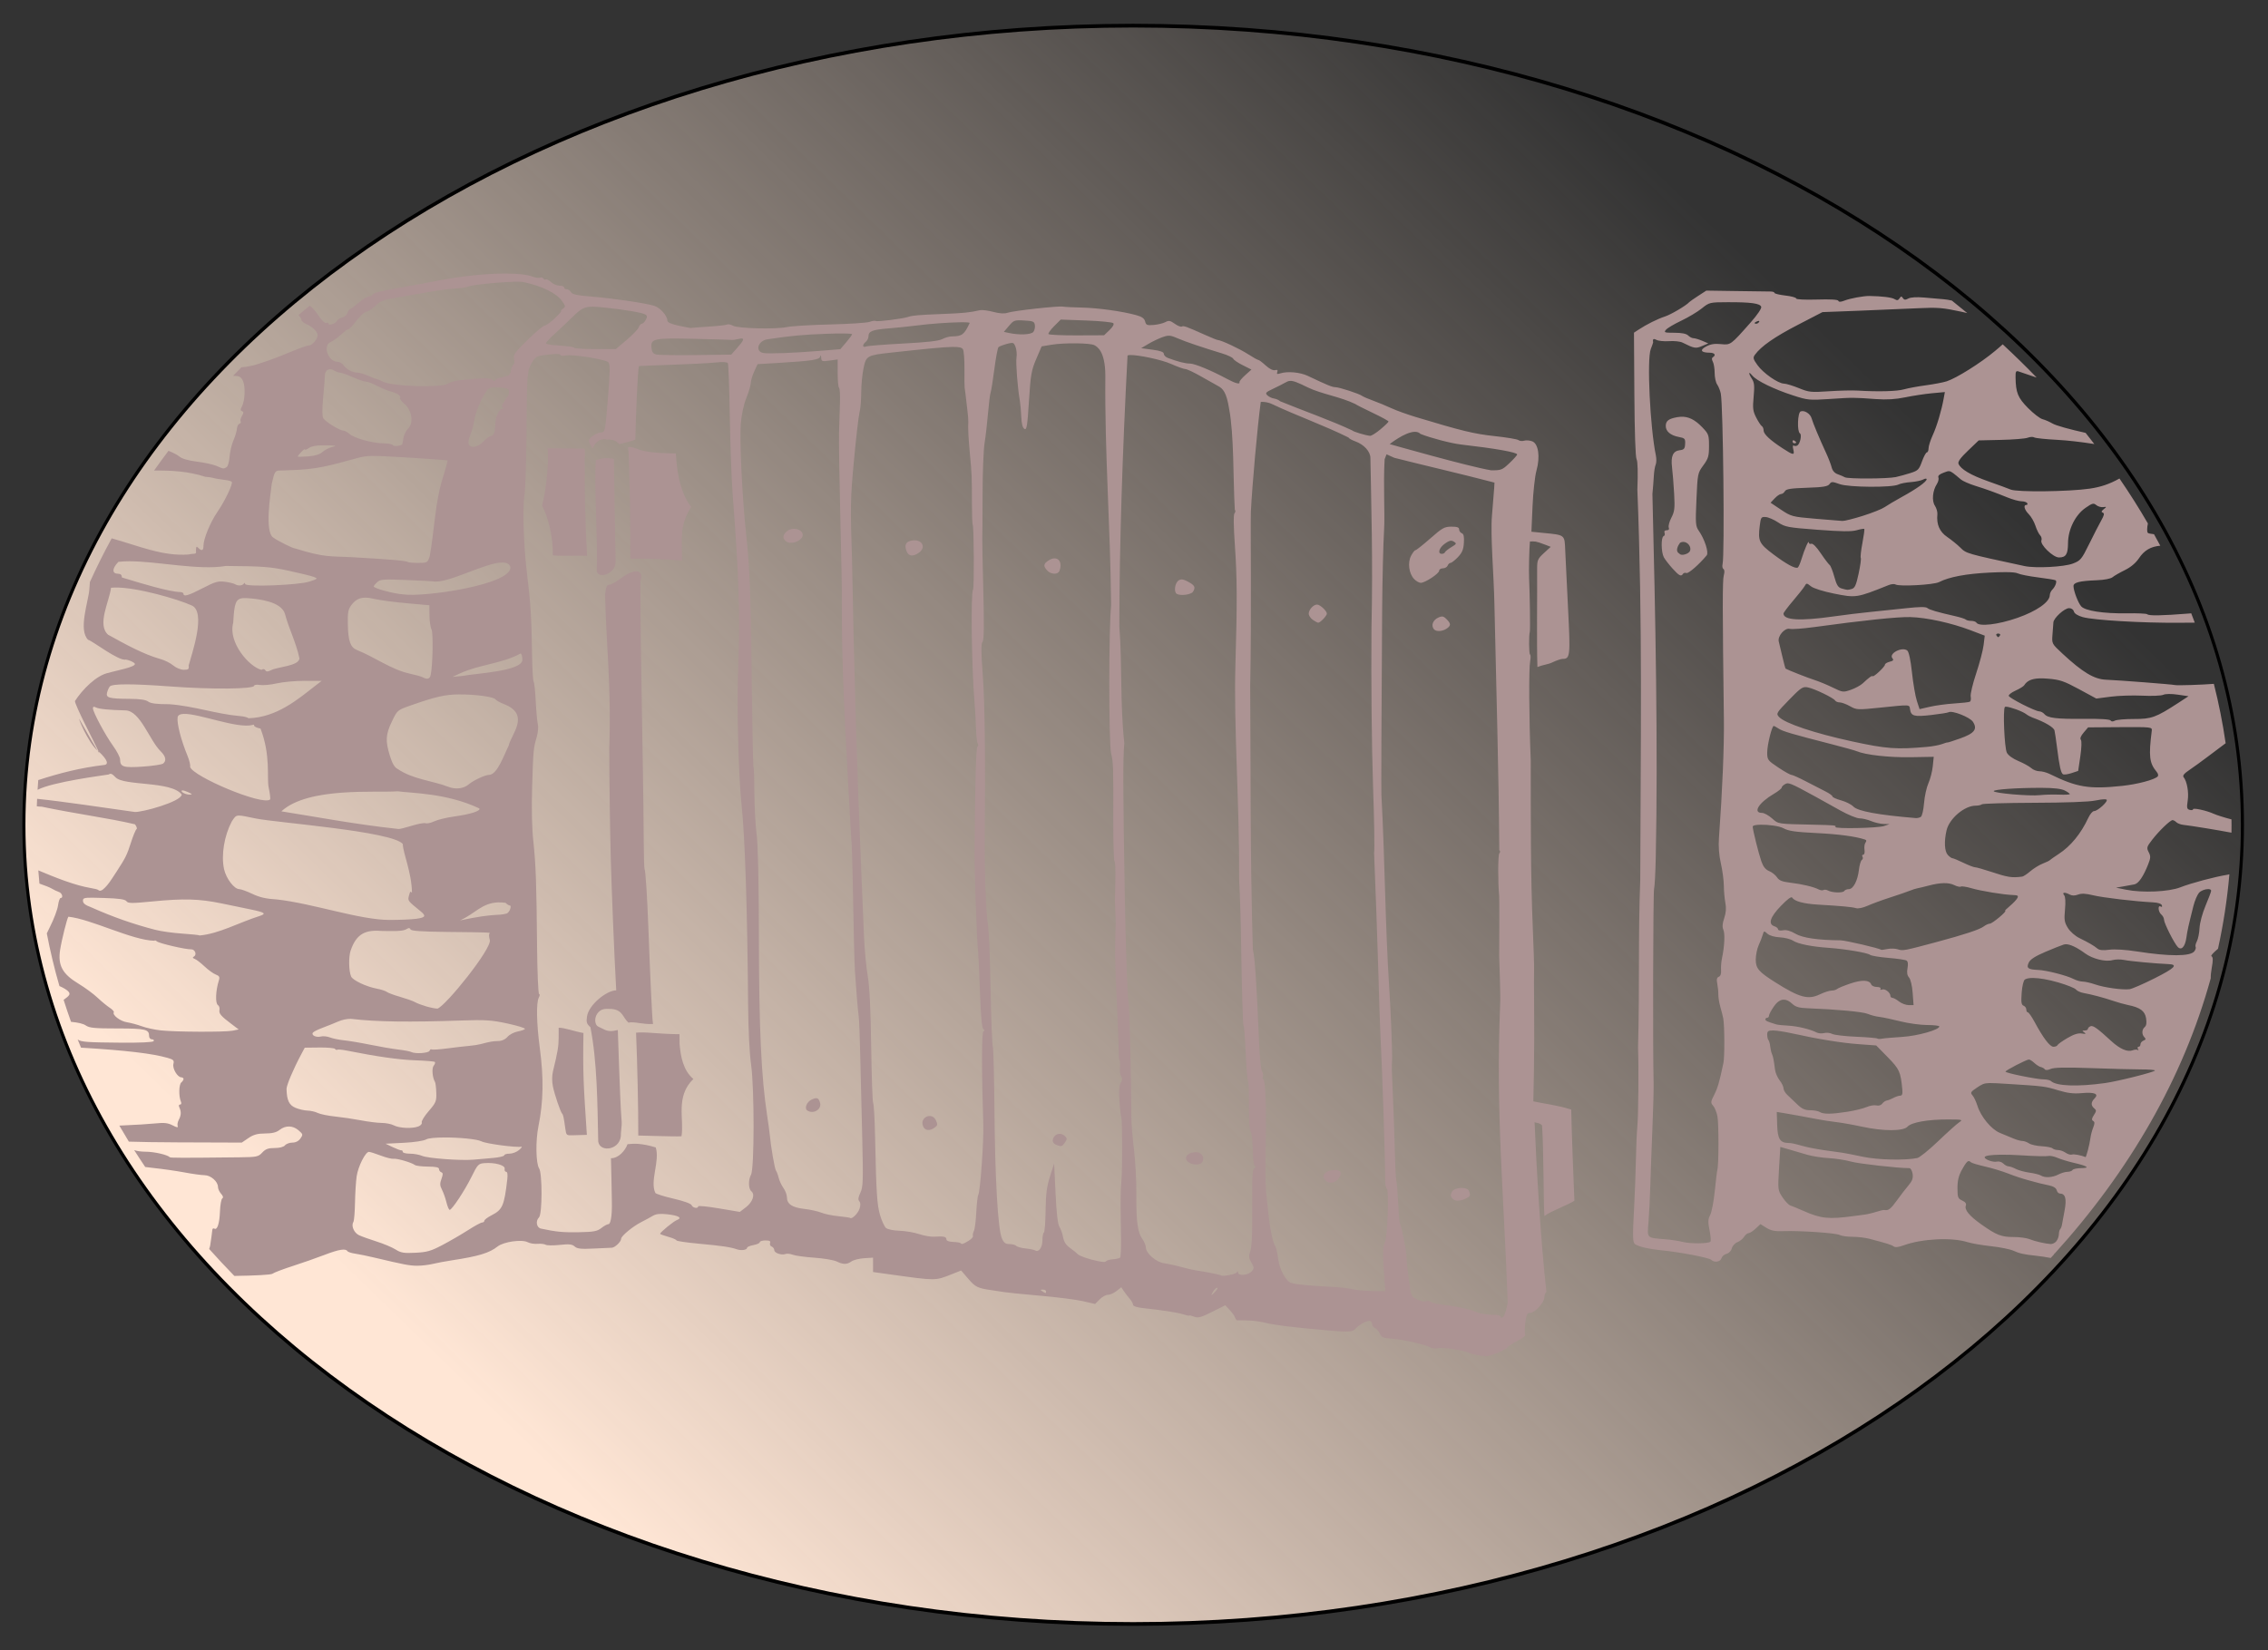
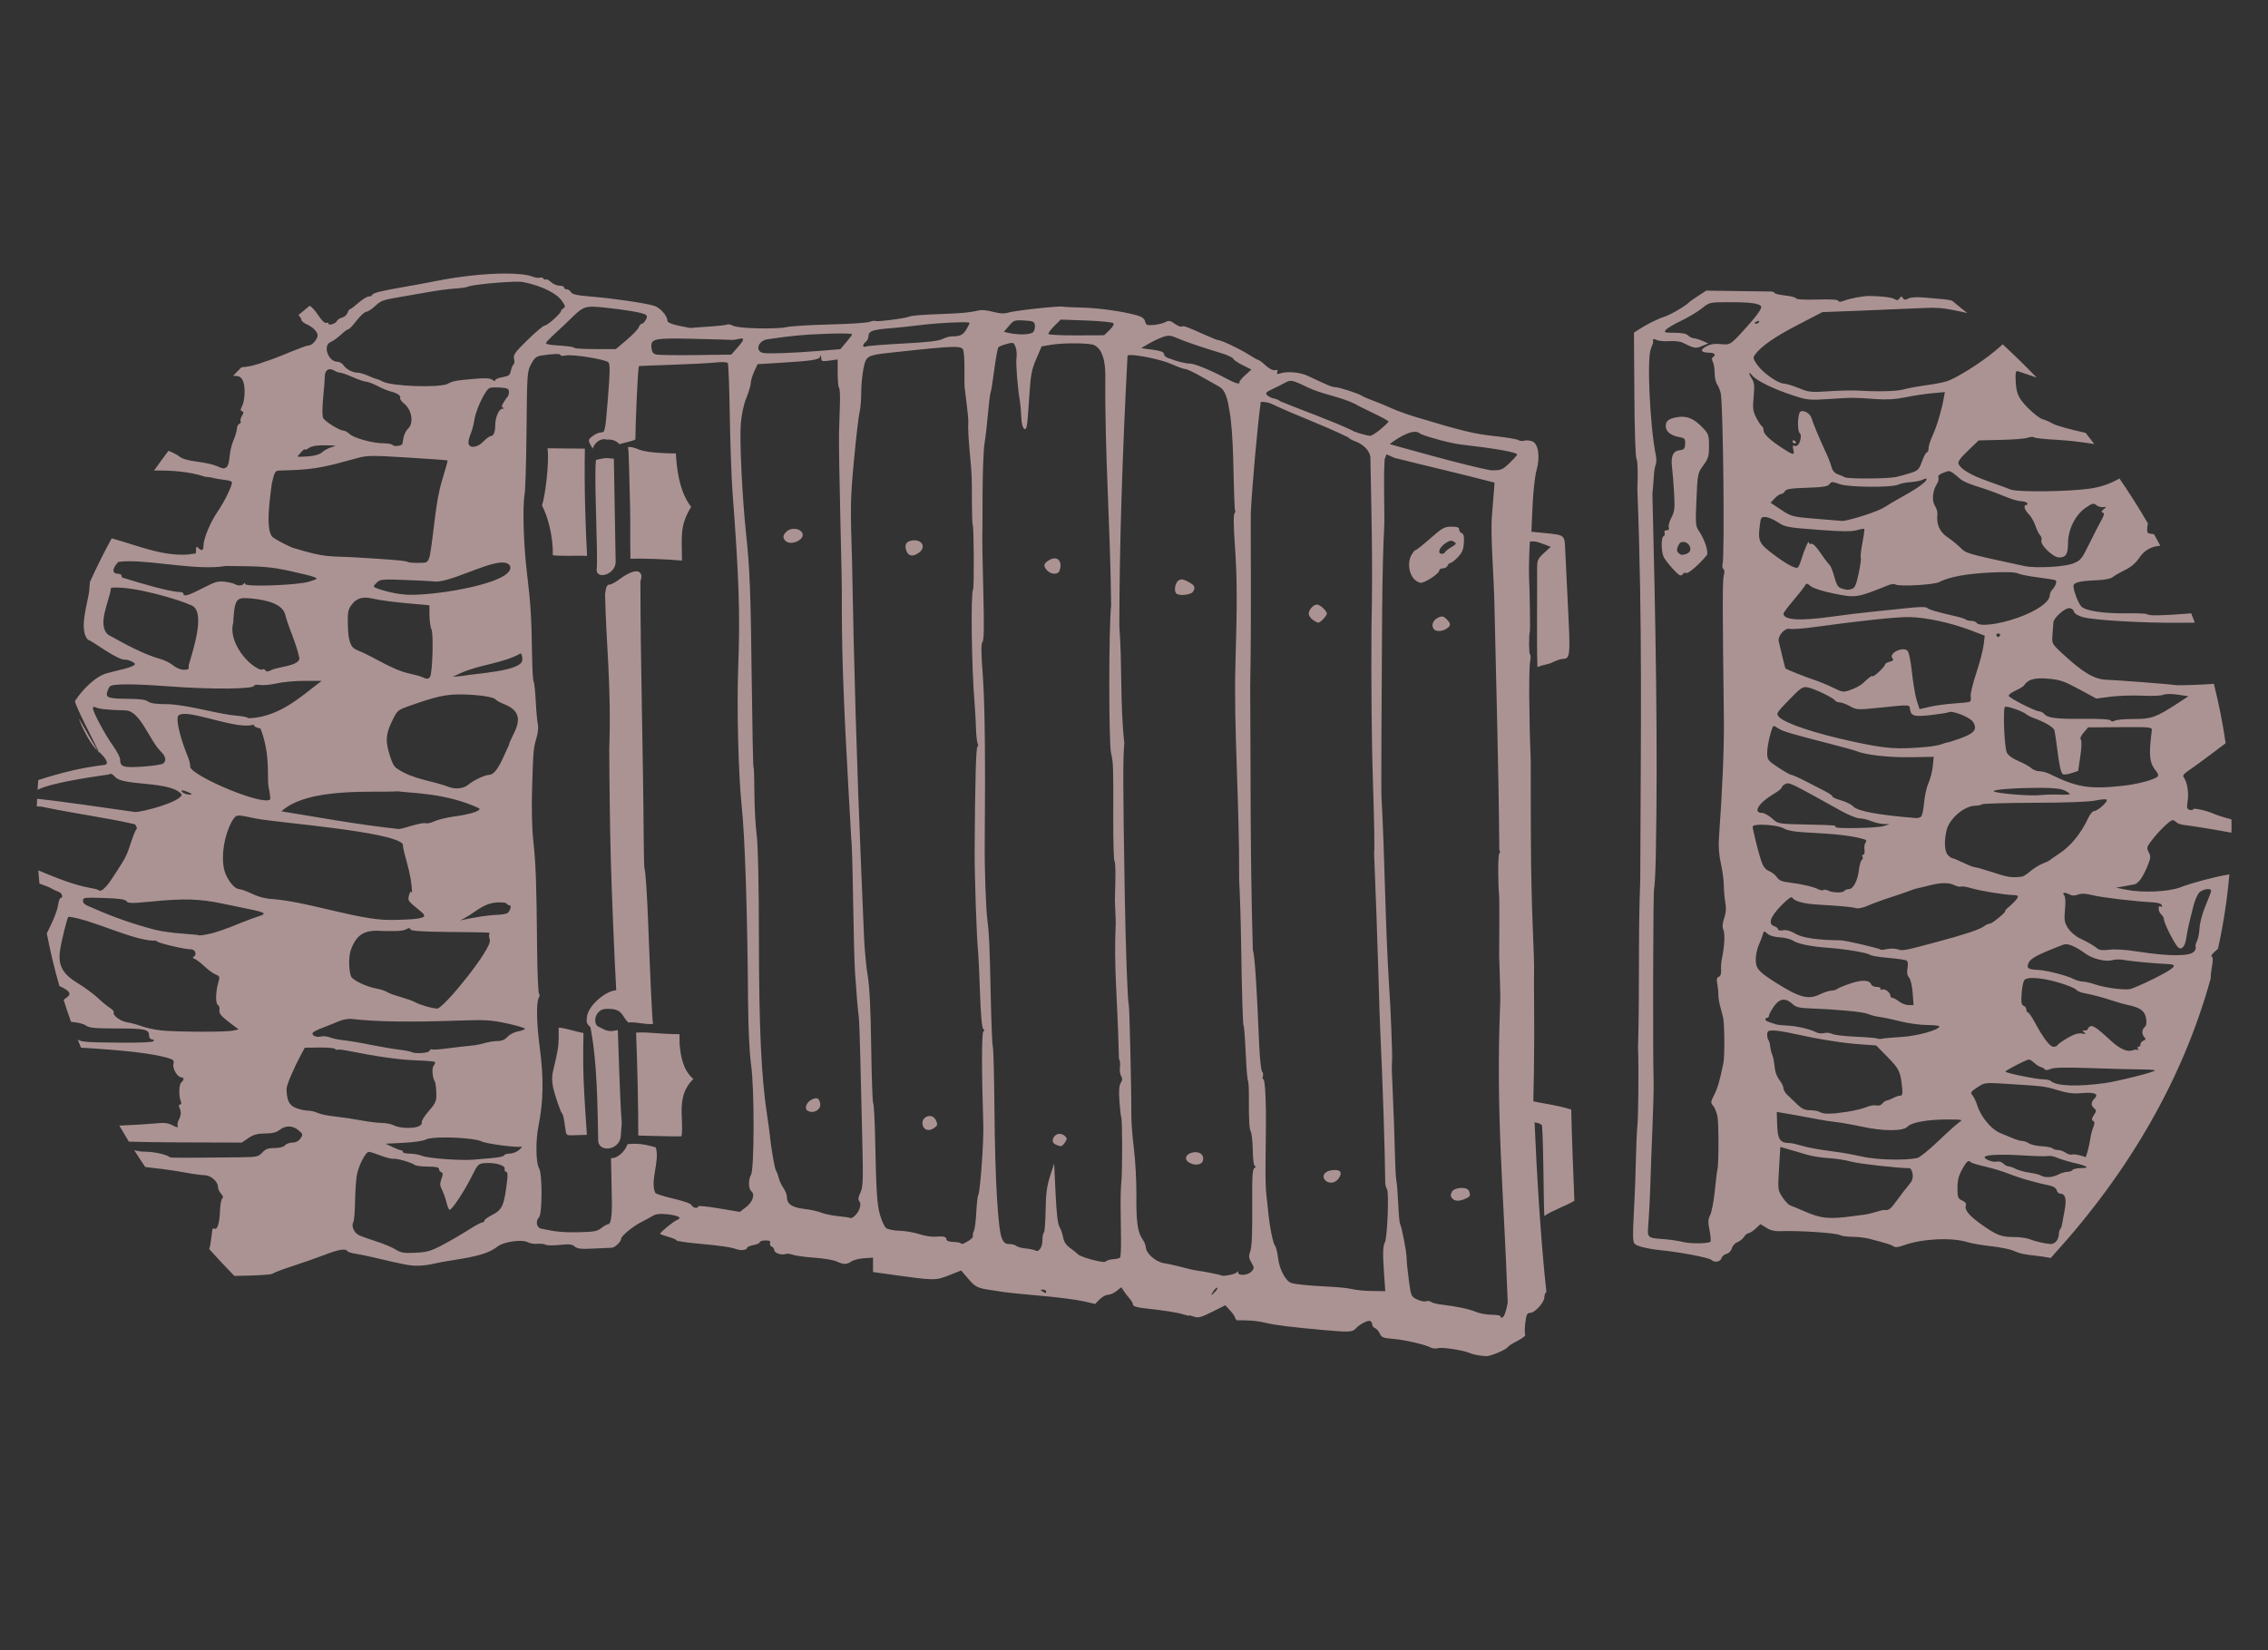
<svg xmlns="http://www.w3.org/2000/svg" xmlns:ns1="http://sodipodi.sourceforge.net/DTD/sodipodi-0.dtd" xmlns:ns2="http://www.inkscape.org/namespaces/inkscape" id="svg3009" ns1:docname="gate_2.svg" viewBox="0 0 953.77 694.02" version="1.1" ns2:version="0.48.0 r9654">
  <rect x="0" y="0" width="953.77" height="694.02" fill="#333333" stroke="none" />
  <defs id="defs3011">
    <linearGradient id="linearGradient3785" y2="-189.32" gradientUnits="userSpaceOnUse" x2="-663.51" y1="703.42" x1="-1380.9" ns2:collect="always">
      <stop id="stop3781" style="stop-color:#ffe6d5" offset="0" />
      <stop id="stop3783" style="stop-color:#ffe6d5;stop-opacity:0" offset="1" />
    </linearGradient>
  </defs>
  <ns1:namedview id="base" bordercolor="#666666" ns2:pageshadow="2" fit-margin-left="10" pagecolor="#ffffff" fit-margin-top="10" ns2:zoom="0.24748737" showgrid="false" borderopacity="1.0" ns2:current-layer="layer1" ns2:cx="1163.1948" ns2:cy="-222.69864" fit-margin-right="10" fit-margin-bottom="10" ns2:pageopacity="0.0" ns2:document-units="px" />
  <g id="layer1" ns2:label="Layer 1" ns2:groupmode="layer" transform="translate(92.332 -163.69)">
-     <path id="path3853" ns1:rx="828.57141" ns1:ry="494.28571" style="color:#000000;stroke:#000000;stroke-width:2.3;fill:url(#linearGradient3785)" ns1:type="arc" d="m-114.29 306.65c0 272.99-370.96 494.29-828.57 494.29s-828.57-221.3-828.57-494.29 370.96-494.29 828.57-494.29 828.57 221.3 828.57 494.29z" transform="matrix(.563 0 0 .68 915.03 302.07)" ns1:cy="306.64789" ns1:cx="-942.85712" />
    <path id="path2996-17" style="fill:#ac9393" ns2:connector-curvature="0" d="m120.35 278.74c-8.246-0.011-19.235 1.113-29.575 3.191-3.143 0.632-8.63 1.648-12.192 2.262-10.473 1.804-14.065 2.679-14.335 3.477-0.14 0.413-0.845 0.738-1.548 0.738-0.703 0-2.638 1.208-4.31 2.667-1.672 1.459-3.262 2.659-3.548 2.667-0.286 0.008-0.758 0.687-1.024 1.524-0.266 0.837-1.273 1.728-2.262 1.976-0.99 0.248-1.986 0.896-2.191 1.429-0.432 1.125-3.548 2.108-3.548 1.119 0-0.367-0.427-0.496-0.976-0.286-0.595 0.228-2.019-1.166-3.5-3.453-1.196-1.846-2.639-3.392-3.453-3.762-1.576 1.285-3.142 2.579-4.691 3.881 0.709 0.832 1.191 1.559 1.191 1.929 0 0.551 0.943 1.409 2.095 1.905 2.66 1.144 4.763 3.235 4.763 4.739 0 1.52-2.333 4.239-3.643 4.239-0.945 0-3.275 0.867-12.359 4.596-1.886 0.774-5.829 2.178-8.763 3.119-2.498 0.801-4.417 1.236-7.287 1.476-1.18 1.18-2.341 2.38-3.5 3.572 0.555 0.038 1.173 0.074 1.572 0.095 1.215 0.064 2.075 0.786 2.643 2.191 1.018 2.516 0.749 8.326-0.5 10.62-0.702 1.289-0.69 1.709 0.048 1.976 0.749 0.271 0.726 0.691-0.048 2-0.538 0.91-0.774 1.967-0.548 2.334 0.226 0.366-0.015 0.806-0.524 0.976-0.509 0.17-0.978 1.125-1.048 2.143-0.07 1.018-0.744 3.229-1.476 4.905-0.732 1.676-1.446 4.745-1.595 6.81-0.149 2.065-0.706 4.019-1.238 4.357-1.238 0.786-1.262 0.803-4.262-0.5-1.391-0.604-5.109-1.418-8.263-1.81-3.716-0.461-6.318-1.237-7.382-2.167-0.739-0.645-2.623-1.619-4.548-2.381-2.078 2.748-4.101 5.516-6.072 8.31 7.186-0.093 14.473 0.296 21.55 2.619 1.467 0.115 2.838 0.305 3.048 0.405 0.44 0.21 3.422 0.72 5.905 1.024 0.94 0.115 1.911 0.435 2.167 0.691 0.665 0.665-2.809 7.981-6.001 12.62-2.996 4.355-5.882 11.321-5.882 14.239 0 2.053-0.704 2.392-2.119 0.976-0.711-0.711-0.93-0.669-1 0.19-0.05 0.608-0.05 1.353 0 1.667 0.05 0.314-0.406 0.571-1 0.571-0.594 0-1.537 0.133-2.095 0.286-10.945 0.855-21.08-3.643-32.385-6.786-3.298 6.037-6.358 12.179-9.168 18.383-0.08 0.911-0.147 1.931-0.238 3.167-0.387 5.023-4.753 16.952-0.5 21.145 1.29 0.055 13.019 9.183 15.859 8.286 1.53 0.281 3.202 1.025 3.715 1.643 1.163 1.427-8.315 3.089-10.787 3.905-5.258 0.895-11.314 7.213-14.311 11.882-0.229 1.438 8.213 17.511 9.93 21.216 0.065 0.05 0.126 0.121 0.191 0.167 3.536 3.34 4.266 5.418 1.953 5.548-9.717 1.169-18.359 3.357-27.527 6.334-0.107 1.36-0.201 2.731-0.286 4.096 6.435-3.374 27.612-6.045 29.956-6.453 0.719-0.597 1.458-0.293 2.834 1.191 3.511 3.731 23.575 1.475 27.837 7.263-0.27 3.039-16.922 7.573-19.812 7.31-12.48-1.76-30.709-4.485-41.005-5.524-0.048 1.049-0.108 2.091-0.143 3.143 0.6 0.076 1.297 0.154 2.095 0.167 14.612 3.064 27.951 4.754 39.196 7.405 0.704 0.909 0.994 1.831 0.643 2.048-0.351 0.217-1.411 2.782-2.357 5.715-1.665 5.162-2.201 6.25-5.834 11.858-3.125 4.823-3.637 5.524-4.977 6.929-1.328 1.393-2.265 1.736-2.953 1.048-0.199-0.199-1.598-0.548-3.096-0.786-6.635-1.121-14.424-4.212-22.074-7.429 0.146 1.853 0.288 3.704 0.476 5.548 2.328 0.818 4.271 1.583 4.977 2 1.048 0.619 2.505 1.315 3.239 1.548 1.344 0.426 1.921 2.524 0.691 2.524-0.364 0-0.864 1.42-1.095 3.143-0.231 1.723-1.729 5.719-3.334 8.882-0.564 1.111-1.009 2.019-1.381 2.857 1.431 7.458 3.198 14.854 5.31 22.145 1.664 0.685 3.395 1.763 3.881 2.429 0.752 1.028 0.411 1.558-2.119 3.381 0.978 3.094 2.021 6.178 3.119 9.239 3.019 0.27 5.198 0.811 6.215 1.524 1.509 1.057 3.798 1.262 13.311 1.262 11.868 0 13.311 0.363 13.311 3.215 0 0.754 0.537 1.357 1.191 1.357 0.653 0 0.973 0.343 0.714 0.762-0.29 0.469-5.638 0.713-13.93 0.643-13.664-0.116-16.647-0.253-18.026-1.357 0.454 1.152 0.934 2.306 1.405 3.453 18.983 1.152 30.002 2.454 36.457 4.31 2.44 0.702 2.78 1.053 2.405 2.548-0.476 1.897 1.688 5.579 3.31 5.62 0.524 0.013 0.953 0.323 0.953 0.691 0 0.368-0.429 1.042-0.953 1.476-1.011 0.839-1.123 5.721-0.191 7.953 0.341 0.817 0.224 1.333-0.31 1.333-0.556 0-0.657 0.481-0.262 1.333 0.798 1.722 0.703 3.248-0.31 5.143-0.448 0.838-0.652 1.989-0.452 2.548 0.268 0.751-0.285 0.675-2.143-0.286-1.951-1.009-3.559-1.191-7.144-0.81-2.541 0.27-8.734 0.649-13.764 0.857-0.513 0.021-0.962 0.049-1.476 0.072 1.301 2.256 2.632 4.508 4 6.739 4.828 0.161 11.825 0.277 20.574 0.31l26.908 0.095 2.81-1.905c2.137-1.452 3.792-1.916 7.001-1.929 2.996-0.012 4.739-0.438 6.096-1.5 2.533-1.982 5.583-1.909 8.001 0.19 1.863 1.618 1.907 1.811 0.762 3.429-0.768 1.086-1.996 1.714-3.358 1.714-1.182 0-2.598 0.514-3.119 1.143-0.587 0.707-2.254 1.143-4.381 1.143-2.689 0-3.811 0.415-5.191 1.905-1.651 1.781-2.283 1.921-9.62 2-24.883 0.27-28.96 0.253-29.266-0.047-1.073-1.057-6.589-2.3-10.216-2.31-1.863-0.008-3.558-0.255-4.763-0.667 1.508 2.381 3.06 4.746 4.643 7.096 1.155 0.14 2.282 0.297 3.548 0.429 3.772 0.391 9.601 1.227 12.954 1.857 3.353 0.63 7.164 1.158 8.454 1.167 2.62 0.017 5.644 2.674 5.644 4.953 0 0.778 0.593 2.065 1.31 2.857 0.844 0.932 1.016 1.613 0.5 1.953-0.438 0.289-0.874 2.744-0.976 5.453-0.194 5.123-1.138 8.007-2.381 7.239-0.398-0.246-0.779 0-0.833 0.548-0.12 1.218-0.534 4.227-0.881 6.453-0.076 0.487-0.238 1.061-0.452 1.572 3.421 3.829 6.964 7.615 10.597 11.334 8.537-0.122 15.452-0.45 16.05-0.929 0.589-0.472 4.384-1.911 8.43-3.215s10.056-3.404 13.335-4.667c6.088-2.344 8.99-2.832 9.739-1.619 0.232 0.375 1.712 0.848 3.286 1.072 1.574 0.224 5.086 0.948 7.811 1.595 12.694 3.018 15.084 3.477 18.288 3.477 1.886 0 4.801-0.35 6.477-0.762 1.676-0.412 5.277-1.085 8.001-1.5 11.297-1.723 15.798-3.084 19.288-5.834 2.563-2.019 10.245-3.095 12.692-1.786 0.907 0.485 2.756 0.782 4.096 0.667 1.34-0.115 2.876 0.053 3.405 0.381 0.53 0.327 3.201 0.364 5.929 0.072 3.981-0.426 5.223-0.296 6.287 0.667 1.052 0.952 2.638 1.13 7.763 0.881 3.551-0.173 7.073-0.34 7.811-0.357 1.358-0.033 3.977-2.543 3.977-3.81 0-1.1 4.855-5.132 8.287-6.881 1.731-0.883 4-2.118 5.048-2.738 1.377-0.815 3.067-0.983 6.096-0.643 4.735 0.531 6.383 1.506 4.048 2.405-1.474 0.568-7.096 5.172-7.096 5.81 0 0.168 1.543 0.734 3.429 1.262 1.886 0.528 3.429 1.211 3.429 1.5 0 0.289 4.2 0.908 9.335 1.381 9.717 0.895 13.429 1.437 16.121 2.381 1.822 0.64 4.262 0.255 4.262-0.667 0-0.342 1.2-0.844 2.667-1.119 1.467-0.275 2.667-0.814 2.667-1.214 0-0.4 1.079-0.738 2.381-0.738 1.73 0 2.255 0.282 1.953 1.071-0.228 0.594 0.065 1.269 0.667 1.5 0.602 0.231 1.095 0.928 1.095 1.524 0 1.203 3.09 2.237 4.763 1.595 0.59-0.226 1.963-0.079 3.048 0.333 1.085 0.412 5.184 0.965 9.096 1.238 3.912 0.274 8.094 0.983 9.311 1.572 2.802 1.355 4.306 1.347 6.263-0.024 0.856-0.6 3.244-1.2 5.31-1.333l3.739-0.238v3.024 3.024l6.858 0.952c19.873 2.772 19.198 2.764 26.146 0l4.048-1.595 3.024 3.524c2.977 3.483 3.983 3.962 10.216 4.81 1.676 0.228 3.905 0.568 4.953 0.762 1.048 0.194 7.798 0.878 14.978 1.5 7.181 0.622 15.316 1.665 18.098 2.31l5.072 1.167 1.905-1.929c1.059-1.059 2.643-1.929 3.501-1.929 0.858 0 2.462-0.699 3.572-1.572l2.024-1.595 1.024 1.548c0.565 0.851 1.675 2.29 2.477 3.215 0.802 0.924 1.452 2.105 1.452 2.619 0 0.575 1.686 1.114 4.381 1.405 8.728 0.943 14.337 1.828 16.764 2.619 1.362 0.444 2.477 0.67 2.477 0.5 0-0.17 0.911 0.029 2.024 0.452 1.702 0.647 2.902 0.339 7.572-2l5.572-2.786 1.929 2.095c2.686 2.946 1.582 2.668 2.857 4.215 4.137 0 7.639 0.018 12.025 1.048 4.522 1.061 10.79 1.824 25.17 3.119 9.893 0.891 11.488 0.821 12.835-0.667 1.71-1.89 5.32-3.711 6.239-3.143 0.407 0.251 0.738 0.917 0.738 1.476 0 0.559 0.534 1.21 1.167 1.452 0.632 0.243 1.533 1.284 2 2.31 0.735 1.613 1.463 1.901 5.501 2.215 4.842 0.376 13.548 2.378 15.954 3.667 0.76 0.407 2.079 0.532 2.929 0.262 1.631-0.518 10.629 0.807 13.216 1.952 0.838 0.371 2.381 0.806 3.429 0.976 1.048 0.17 2.696 0.371 3.643 0.429 1.825 0.11 8.749-2.814 9.192-3.881 0.144-0.347 1.976-1.498 4.048-2.548 2.104-1.066 3.536-2.248 3.262-2.691-0.269-0.436-0.26-2.656 0.024-4.929 0.43-3.441 0.789-4.143 2.048-4.143 1.971 0 5.977-4.426 5.977-6.596 0-0.93 0.387-1.924 0.857-2.215-2.386-20.945-4.259-53.509-4.977-71.34 1.308 0.311 2.19 0.271 3.143 1.31 0.711 10.212 0.571 31.765 0.976 38.099 2.635-2.057 10.391-4.834 12.621-6.453-0.203-3.624-1.254-32.279-1.333-38.337-6.329-1.967-11.132-2.376-15.931-3.453l0.238-12.144c0.15-7.87 0.171-20.311 0.095-27.645-0.075-7.334-0.088-14.363-0.024-15.62 0.065-1.257-0.176-8.972-0.524-17.144-0.999-23.548-0.841-46.423-0.881-70.863-0.728-17.872-0.844-38.663-0.238-41.718 0.271-1.364 0.239-2.642-0.072-2.834-0.457-0.283-0.517-8.141-0.072-9.548 0.216-0.684 0-16.233-0.31-22.478-0.167-3.353 0.091-13.059 0.357-15.478 2.282 0.021 2.041-0.307 6.596 1.429l2.143 0.833-2.857 2.619c-2.605 2.39-2.857 2.977-2.857 6.62 0.073 13.066-0.213 30.159 0.119 41.313 2.336-0.962 4.433-1.067 6.168-1.905 1.735-0.838 3.745-1.524 4.453-1.524 3.156 0 3.286-1.318 2.262-21.168-0.534-10.352-1.07-21.397-1.191-24.526-0.252-6.551-0.062-6.394-9.001-7.263l-5.215-0.524 0.476-10.787c0.268-5.935 1.006-12.641 1.643-14.906 1.637-5.82 0.845-11.334-1.786-12.334-1.06-0.403-2.579-0.517-3.381-0.262-0.803 0.255-1.877 0.152-2.381-0.238-0.504-0.39-5.043-1.156-10.073-1.691-8.526-0.907-13.818-2.191-33.123-8.024-3.549-1.072-8.178-2.736-10.287-3.715-2.109-0.979-5.548-2.41-7.644-3.167-2.095-0.757-4.179-1.652-4.644-2-1.231-0.925-9.578-3.645-11.263-3.667-1.333-0.018-3.233-0.799-11.597-4.762-3.223-1.527-8.5-2.013-11.525-1.048-1.331 0.425-1.625 0.313-1.286-0.571 0.312-0.814 0.045-1.041-0.953-0.786-0.851 0.218-2.388-0.561-3.929-1.976-1.388-1.275-2.761-2.31-3.072-2.31s-2.261-1.087-4.334-2.429c-3.435-2.223-11.378-5.944-12.716-5.953-0.303 0-2.532-0.893-4.953-1.976-8.429-3.771-9.457-4.13-10.168-3.691-0.393 0.243-1.733-0.281-2.977-1.167-1.912-1.361-2.517-1.472-3.977-0.691-0.949 0.508-3.167 1.041-4.905 1.191-2.769 0.238-3.212 0.052-3.596-1.476-0.317-1.264-1.324-1.985-3.691-2.643-5.823-1.619-16.081-3.048-22.884-3.191-3.654-0.076-7.253-0.261-8.001-0.405-1.892-0.364-20.717 1.72-23.217 2.572-1.386 0.472-3.327 0.361-6.048-0.357-2.211-0.583-4.718-0.905-5.572-0.714-4.402 0.984-6.899 1.244-15.288 1.572-10.283 0.402-13.206 0.63-14.859 1.238-2.004 0.737-13.064 2.141-13.716 1.738-0.345-0.213-1.498-0.051-2.572 0.357-1.073 0.408-8.568 0.902-16.645 1.095-8.077 0.194-16.235 0.69-18.121 1.095-4.674 1.006-20.499 0.619-22.67-0.548-0.952-0.511-2.039-0.75-2.405-0.524-0.366 0.226-3.866 0.625-7.787 0.881-3.921 0.256-7.315 0.524-7.525 0.571-0.21 0.047-2.524-0.384-5.144-0.952-3.194-0.693-4.763-1.398-4.763-2.143 0-2.02-3.02-5.43-5.524-6.215-3.642-1.141-17.35-3.149-26.408-3.881-5.981-0.483-8.085-0.944-8.596-1.857-0.373-0.666-1.178-1.214-1.786-1.214-0.608 0-1.119-0.343-1.119-0.762 0-0.419-0.864-0.762-1.929-0.762s-2.664-0.676-3.548-1.5c-0.884-0.824-1.864-1.321-2.191-1.119-0.327 0.202-0.796 0.027-1.048-0.381-0.252-0.407-0.91-0.566-1.453-0.357-0.543 0.208-1.997-0.013-3.215-0.476-2.238-0.851-6.197-1.255-11.144-1.262zm-171.22 200.99c-0.148-0.113-0.305-0.227-0.452-0.357 0.842 1.374 0.919 1.365 0.452 0.357zm-0.452-0.357c-1.063-1.735-3.349-5.667-7.62-13.168-0.873-1.506 3.325 9.375 7.62 13.168zm177.26-197.2c0.799 0.013 1.417 0.067 1.786 0.143 7.629 1.574 13.894 4.617 16.216 7.882 1.597 2.245 1.637 2.471 0.429 3.357-0.714 0.524-1.045 0.952-0.738 0.952 0.307 0-0.881 1.371-2.643 3.048-1.762 1.676-3.678 3.048-4.239 3.048-0.56 0-3.811 2.72-7.215 6.048-5.325 5.205-6.102 6.315-5.691 7.953 0.263 1.047 0.176 2.107-0.191 2.333-0.367 0.227-0.874 1.393-1.119 2.619-0.38 1.901-0.896 2.318-3.524 2.762-1.695 0.286-3.096 0.876-3.096 1.31 0 0.466-0.456 0.403-1.143-0.167-0.836-0.694-2.806-0.828-7.048-0.476-8.117 0.672-9.635 0.924-11.716 2.095-3.221 1.814-23.679 1.121-27.408-0.929-1.006-0.553-2.176-1.026-2.596-1.071s-2.038-0.673-3.596-1.381c-1.558-0.708-3.55-1.286-4.429-1.286-2.063 0-4.643-1.388-5.905-3.167-0.548-0.772-1.662-1.405-2.477-1.405-3.965 0-6.33-6.948-2.834-8.334 0.943-0.374 2.851-1.732 4.239-3.024 1.388-1.292 2.841-2.357 3.215-2.357 0.374 0 1.91-1.629 3.429-3.619s3.348-3.647 4.048-3.691c0.7-0.044 2.384-1.136 3.739-2.405 2.535-2.375 3.208-2.605 11.621-4 2.724-0.452 7.696-1.319 11.049-1.929 3.353-0.609 8.238-1.255 10.835-1.429 2.597-0.174 5.052-0.514 5.453-0.762 1.411-0.872 15.955-2.208 21.55-2.119zm499.3 3.738-3.381 2.191c-1.863 1.208-3.577 2.402-3.786 2.643-1.218 1.402-7.669 5.226-10.263 6.072-3.138 1.023-7.709 3.303-11.073 5.524l-1.929 1.262 0.167 25.883c0.093 15.872 0.451 26.443 0.929 27.336 0.491 0.917 0.616 5.653 0.333 12.811 2.225 56.333 1.403 104.38 1.214 164.13-0.932 23.886-0.217 44.951-0.929 70.482 0.32 8.325 0.145 28.746-0.286 33.074-0.233 2.342-0.511 8.72-0.619 14.168-0.109 5.448-0.434 14.192-0.714 19.43-0.72 13.463-0.675 15.392 0.452 16.12 1.58 1.02 5.944 2.024 10.906 2.5 7.793 0.749 20.133 3.107 21.05 4.024 1.286 1.286 3.9 0.854 4.31-0.714 0.196-0.749 1.134-1.568 2.095-1.81 1.017-0.255 1.966-1.224 2.238-2.31 0.258-1.026 1.287-2.183 2.31-2.572 1.023-0.389 2.301-1.409 2.834-2.262 0.533-0.854 1.375-1.548 1.881-1.548 0.506 0 1.848-0.859 2.977-1.905l2.048-1.905 2.524 1.572c1.892 1.169 3.592 1.507 6.929 1.381 7.002-0.263 22.279 0.773 23.86 1.619 0.791 0.423 3.226 0.762 5.405 0.762s5.371 0.381 7.096 0.833c7.339 1.924 9.284 2.529 10.192 3.215 0.629 0.475 2.076 0.327 4.191-0.452 7.602-2.8 20.226-3.443 26.837-1.357 1.676 0.529 6.134 1.306 9.906 1.714 3.772 0.409 8.014 1.261 9.43 1.905 2.6 1.182 4.514 1.593 9.787 2.143 1.593 0.166 4.072 0.545 5.501 0.833 0.173 0.035 0.255 0.043 0.405 0.072 0.495-0.538 0.986-1.079 1.476-1.619-0.126-0.411-0.117-0.486 0.143-0.191 31.463-34.674 54.123-73.822 65.675-115.84-0.027-1.168 0.104-2.608 0.405-4.262 0.616-3.391 0.588-4.587-0.119-5.024-0.344-0.213 0.641-1.302 2.762-3.119 2.264-10.289 3.877-20.731 4.786-31.312-0.283 0.08-0.568 0.152-0.81 0.19-5.321 0.846-15.184 3.474-19.812 5.286-4.871 1.907-15.944 2.392-22.86 1l-4.191-0.857 3.048-0.524c1.676-0.294 3.791-0.675 4.691-0.857 1.733-0.352 3.742-3.281 5.787-8.429 1.065-2.682 1.099-3.414 0.214-5.119-0.954-1.838-0.842-2.24 1.5-5.262 2.901-3.744 7.552-8.215 8.549-8.215 0.371 0 1.085 0.395 1.572 0.881 0.486 0.486 1.831 0.995 3 1.119 3.199 0.341 15.147 2.315 20.193 3.286 0.014-1.05 0.024-2.09 0.024-3.143 0-0.817-0.015-1.637-0.024-2.453-2.813-0.71-6.148-1.766-7.406-2.334-3.177-1.433-8.763-2.641-8.763-1.905 0 0.335-0.614 0.439-1.381 0.238-1.201-0.314-1.316-0.858-0.857-3.881 0.529-3.486-0.285-8.102-1.714-9.858-0.532-0.654 0.17-1.525 2.429-3.048 1.74-1.173 5.292-3.744 7.882-5.715 1.698-1.292 4.511-3.401 7.358-5.524-1.216-8.424-2.872-16.754-4.953-24.978-4.935 0.385-15.247 0.762-16.383 0.5-1.295-0.299-23.718-2.036-28.956-2.238-4.995-0.193-9.85-3.099-18.36-11.001-4.452-4.134-4.463-4.148-4.167-8.001 0.163-2.123 0.344-4.412 0.381-5.096 0.098-1.841 4.668-6 6.596-6 0.984 0 1.808 0.578 2.024 1.405 0.23 0.878 1.628 1.764 3.715 2.357 4.525 1.285 24.93 2.492 40.315 2.381l6.81-0.047c-0.485-1.31-0.993-2.625-1.5-3.929-0.364 0.03-0.665 0.065-1.048 0.095-11.38 0.905-16.763 1.001-17.478 0.286-0.279-0.279-4.162-0.453-8.62-0.381-9.715 0.156-17.512-1.046-19.145-2.953-1.304-1.523-3.197-6.514-3.215-8.477-0.014-1.546 2.503-2.188 9.811-2.476 3.193-0.126 5.858-0.646 6.62-1.286 0.702-0.589 3.034-1.929 5.167-2.976 2.521-1.238 4.606-2.999 5.977-5.048 2.163-3.234 4.91-4.878 8.93-5.215-0.859-1.62-1.75-3.226-2.643-4.834-1.399-0.155-2.372-0.348-2.572-0.548-0.465-0.465-0.37-2.237 0-3.977-3.716-6.41-7.703-12.707-11.954-18.906-4.175 2.358-7.94 3.596-12.502 4.262-8.803 1.286-30.476 1.538-33.266 0.381-1.185-0.492-5.425-2.055-9.406-3.453-7.313-2.568-11.651-5.126-12.525-7.405-0.334-0.869 0.884-2.536 4.024-5.524l4.477-4.286 9.335-0.214c5.135-0.113 10.203-0.511 11.24-0.905 1.037-0.394 2.274-0.46 2.762-0.143 0.489 0.317 4.824 0.777 9.644 1.024 4.289 0.22 9.961 0.87 15.645 1.762-1.21-1.563-2.423-3.143-3.667-4.691-6.721-1.493-12.399-3.046-13.907-3.929-1.27-0.743-3.163-1.569-4.215-1.833-1.052-0.264-3.784-2.358-6.072-4.667-4.3-4.339-5.167-6.467-5.263-12.906-0.037-2.471 0.168-2.859 1.286-2.5 0.733 0.235 3.377 1.137 5.858 2 0.596 0.207 1.178 0.397 1.738 0.571-4.594-4.753-9.361-9.41-14.288-13.977-0.773 0.721-1.786 1.591-3.215 2.786-6.063 5.073-16.252 11.471-20.384 12.787-1.458 0.464-5.41 1.216-8.763 1.667-3.353 0.451-7.468 1.209-9.144 1.691-2.947 0.847-10.764 1.056-19.431 0.524-2.305-0.142-7.792-0.015-12.192 0.286-7.426 0.507-8.33 0.421-12.573-1.31-2.515-1.026-5.339-1.884-6.287-1.905-2.487-0.056-8.711-4.401-11.144-7.786-1.799-2.502-1.956-3.118-1.095-4.31 2.583-3.578 8.256-7.534 17.907-12.525l10.525-5.453 15.621-0.595c8.592-0.326 19.736-0.799 24.765-1.048 7.964-0.394 10.275-0.195 17.907 1.452 0.859 0.185 1.733 0.385 2.595 0.595-2.127-1.777-4.299-3.518-6.477-5.262-1.075-0.248-2.325-0.459-3.357-0.548-1.676-0.144-5.353-0.463-8.191-0.714-3.241-0.287-5.756-0.134-6.763 0.405-1.244 0.666-1.77 0.609-2.286-0.19-0.55-0.853-0.794-0.827-1.405 0.119-0.567 0.877-1.054 0.946-2.095 0.31-1.174-0.718-5.155-1.216-10.501-1.31-2.538-0.044-8.223 1.014-10.597 1.953-1.53 0.605-2.342 0.619-2.524 0.072-0.172-0.518-3.351-0.694-9.001-0.524-5.148 0.155-8.739-0.029-8.739-0.452 0-0.395-2.057-0.954-4.572-1.238-2.515-0.284-4.572-0.799-4.572-1.119 0-0.321-0.772-0.579-1.714-0.571-0.943 0.008-7.373-0.081-14.311-0.19l-12.621-0.19zm9.073 4.881c9.623-0.029 13.46 0.493 14.002 1.905 0.249 0.649-1.538 3.323-4.429 6.596-8.49 9.611-8.393 9.535-12.549 9.12-2.626-0.262-4.373 0.021-6.191 1-2.805 1.51-2.188 2.599 1.5 2.619 2.087 0.011 2.788 1.006 1.333 1.905-0.511 0.316-0.511 0.951 0 1.905 0.42 0.785 0.762 2.918 0.762 4.739 0 1.82 0.473 3.983 1.048 4.81 0.575 0.827 1.271 2.529 1.524 3.786 1.009 5.005 1.677 68.034 0.762 71.744-0.221 0.897-0.065 1.835 0.357 2.095 0.473 0.292 0.532 1.333 0.143 2.691-0.561 1.956-0.558 13.895 0.047 60.624 0.145 11.184-0.63 29.939-2.072 49.719-0.266 3.649 0.013 7.307 0.81 10.81 0.663 2.914 1.22 7.112 1.238 9.334 0.018 2.222 0.306 5.475 0.643 7.215 0.424 2.188 0.281 4.164-0.476 6.405-0.76 2.249-0.89 3.74-0.381 4.858 0.749 1.645 0.51 7.021-0.548 11.953-0.325 1.514-0.506 3.807-0.405 5.096 0.118 1.505-0.223 2.506-0.953 2.786-0.835 0.32-1.002 1.091-0.643 2.905 0.269 1.357 0.474 3.416 0.452 4.596-0.021 1.18 0.371 3.58 0.881 5.334 0.51 1.754 1.042 3.877 1.191 4.715 0.559 3.144 0.607 16.103 0.072 18.668-1.651 7.909-2.423 10.583-3.905 13.477-1.499 2.929-1.515 3.302-0.405 4.572 0.665 0.761 1.459 2.753 1.786 4.429 0.591 3.035 0.574 20.302-0.024 22.478-0.173 0.629-0.663 4.667-1.095 8.977-0.432 4.311-1.304 8.841-1.929 10.049-0.936 1.811-0.969 2.931-0.262 6.453 0.472 2.349 0.627 4.492 0.357 4.762-0.854 0.854-8.378 0.931-11.549 0.119-1.676-0.429-4.934-0.933-7.239-1.119-8.235-0.666-7.796-0.223-7.239-7.358 0.269-3.441 0.615-10.377 0.762-15.406 0.147-5.029 0.537-15.83 0.881-24.002 0.344-8.172 0.569-16.744 0.5-19.049-0.377-12.571-0.217-79.915 0.191-81.531 0.264-1.048 0.586-7.048 0.714-13.334 0.973-46.176-0.142-101.55-1.405-152.78 0.221-2.305 0.494-5.734 0.595-7.62 0.102-1.886 0.459-4.024 0.786-4.762 0.326-0.739 0.351-2.453 0.072-3.81-2.456-11.928-3.82-40.509-2.143-44.766 0.578-1.467 1.022-2.753 1-2.857-0.295-1.38 0.127-1.684 1.405-1 0.795 0.426 3.187 0.673 5.31 0.524 2.124-0.149 4.638 0.117 5.596 0.595 5.016 2.506 5.582 2.591 8.263 1.453l2.619-1.095-2.548-1.095c-1.41-0.599-3.08-1.095-3.691-1.095-0.611 0-1.61-0.514-2.238-1.143-0.764-0.764-2.68-1.143-5.763-1.143-4.206 0-4.526-0.11-3.572-1.262 0.575-0.695 3.448-2.396 6.382-3.786 2.934-1.39 6.822-3.699 8.62-5.143 3.241-2.603 3.337-2.643 11.049-2.667zm-477.37 1.881c1.266 0.015 2.817 0.151 4.81 0.357 8.796 0.908 16.02 2.14 17.336 2.953 0.767 0.474 0.814 0.985 0.143 2.238-0.477 0.891-1.225 1.619-1.643 1.619-0.418 0-1.004 0.673-1.31 1.5-0.306 0.827-2.605 3.227-5.096 5.334l-4.524 3.834h-8.477c-4.663 0-8.707-0.229-8.977-0.5-0.479-0.479-2.037-0.68-8.715-1.167-1.781-0.13-3.238-0.489-3.239-0.81-0-0.321 1.78-2.207 3.953-4.191 2.174-1.984 5.174-4.819 6.668-6.286 3.914-3.843 5.273-4.926 9.073-4.881zm196.79 5.429 10.692 0.381c5.879 0.211 11.012 0.725 11.406 1.119 0.448 0.448-0.142 1.535-1.572 2.905l-2.286 2.191-11.502 0.047c-6.326 0.027-11.68-0.223-11.882-0.548-0.202-0.325 0.867-1.819 2.381-3.334l2.762-2.762zm-17.812 0.31c0.633-0.02 1.397 0.018 2.405 0.072 3.814 0.201 4.327 0.413 4.548 1.976 0.137 0.966-0.164 2.252-0.667 2.857-0.947 1.141-5.956 1.347-10.168 0.429l-2.215-0.476 2.119-2.5c1.492-1.772 2.076-2.298 3.977-2.357zm311.21 0.262c0.36-0.053 0.486 0.105 0.286 0.429-0.256 0.414-0.773 0.738-1.167 0.738-1.096 0-0.868-0.541 0.452-1.048 0.17-0.065 0.309-0.101 0.429-0.119zm-336.21 0.571c2.815-0.056 4.655 0.029 4.524 0.31-2.28 4.885-3.203 5.585-7.501 5.62-1.048 0.008-2.86 0.523-4.048 1.143-1.494 0.779-6.567 1.345-16.431 1.857-7.847 0.408-14.841 0.966-15.55 1.238-1.596 0.612-1.713-0.669-0.167-1.953 0.629-0.522 1.143-1.55 1.143-2.286 0-2.186 1.559-2.802 8.382-3.357 3.562-0.29 9.049-0.854 12.192-1.262 5.376-0.697 12.763-1.216 17.455-1.31zm-51.53 4.715c3.889-0.053 6.632 0.056 6.62 0.286-0.016 0.306-1.144 1.845-2.5 3.429l-2.453 2.881-9.12 0.738c-10.736 0.858-20.624 1.234-23.098 0.881-3.804-0.542-2.526-5.172 1.595-5.786 10.187-1.519 15.24-1.975 24.741-2.31 1.493-0.053 2.918-0.102 4.215-0.119zm139.47 0.929c1.102-0.088 2.094 0.258 4.048 1.095 3.483 1.493 10.428 3.841 18.717 6.358 2.376 0.721 4.475 1.738 4.667 2.238 0.192 0.5 1.992 1.712 4 2.714l3.643 1.833-2.595 2.333c-1.433 1.283-2.534 2.6-2.429 2.929 0.347 1.088-1.668 0.583-5.144-1.286-6.767-3.639-13.68-6.5-15.716-6.5-1.932 0-5.165-0.817-9.239-2.357-0.943-0.357-1.714-1.137-1.714-1.738 0-0.764-1.431-1.292-4.763-1.738l-4.763-0.643 3.048-1.81c1.676-0.995 4.353-2.274 5.929-2.834 0.958-0.34 1.649-0.542 2.31-0.595zm-179.4 1.167c1.341-0.044 0.793 1.04-1.738 3.905l-2.548 2.881-14.811 0.19c-8.152 0.105-15.654 0-16.669-0.238-1.395-0.326-1.894-1.022-2.072-2.834-0.379-3.865 1.008-4.156 17.978-3.762 8.259 0.192 15.345 0.393 15.764 0.452 0.419 0.059 1.705-0.106 2.857-0.381 0.51-0.122 0.929-0.204 1.238-0.214zm113.75 1.857c0.791 0.008 1.058 0.478 1.524 1.691 0.432 1.125 0.616 3.128 0.405 4.453-0.354 2.223 0.454 12.804 1.405 18.168 0.223 1.257 0.498 4.286 0.595 6.715 0.118 2.93 0.559 4.653 1.31 5.12 0.973 0.605 1.252-1.049 1.929-11.668 0.704-11.043 1.01-12.926 3.048-17.692l2.286-5.334 4.167-0.691c5.295-0.871 16.329-0.746 18.002 0.19 1.105 0.618 4.562 2.326 4.62 12.739-0.296 33.471 2.079 61.841 2.429 96.723-1.008 9.029-1.029 57.653-0.024 62.101 0.944 4.178 0.99 5.03 0.929 27.431-0.027 9.848 0.211 17.992 0.524 18.097 0.313 0.105 0.462 3.705 0.357 8.001-0.105 4.296-0.183 8.153-0.191 8.572-0.008 0.419 0.164 4.534 0.357 9.144-0.905 19.921 0.696 29.785 1.333 57.338 0.425 0.52 0.628 2.045 0.429 3.405-0.2 1.36 0.015 3.094 0.476 3.834 0.625 1.001 0.585 1.74-0.143 2.905-0.689 1.104-0.851 3.373-0.548 7.715 0.237 3.385 0.582 6.401 0.762 6.691 0.481 0.778 0.518 22.637 0.047 27.074-0.222 2.095-0.359 6.724-0.31 10.287 0.05 3.562 0.115 9.806 0.167 13.858 0.052 4.052-0.131 7.585-0.405 7.858-0.274 0.273-1.548 0.569-2.834 0.667-1.286 0.098-2.566 0.423-2.857 0.714-0.553 0.553-1.179 0.567-3.715 0.047-3.777-0.773-7.685-2.126-8.382-2.905-0.419-0.468-1.845-1.627-3.191-2.572-1.71-1.2-2.61-2.574-2.977-4.548-0.288-1.554-0.981-3.534-1.548-4.405-0.686-1.055-1.231-5.76-1.619-14.096l-0.595-12.525-1.738 5.429c-1.345 4.211-1.76 7.415-1.857 14.335-0.069 4.903-0.383 9.082-0.714 9.287-0.332 0.205-0.619 1.686-0.619 3.286 0 2.967-1.557 5.169-3.024 4.262-0.444-0.275-2.23-0.66-3.977-0.833s-3.527-0.646-3.953-1.072c-0.426-0.426-1.725-0.786-2.905-0.786-1.694 0-2.371-0.522-3.215-2.476-1.629-3.773-2.849-24.698-3.096-53.528-0.122-14.249-0.434-26.421-0.691-27.05-0.257-0.629-0.652-10.229-0.881-21.335-0.423-20.53-0.661-26.18-1.381-31.622-0.669-5.056-1.242-21.432-1.143-32.765 0.313-35.89 0.048-58.771-0.81-70.316-0.729-9.805-0.761-13.418-0.119-14.192 0.623-0.751 0.711-6.7 0.333-21.502-0.287-11.258-0.482-21.164-0.429-22.002 0.053-0.838 0.11-9.068 0.119-18.287 0.009-9.22 0.39-18.992 0.833-21.716s1.098-8.382 1.452-12.573c0.355-4.191 0.846-8.134 1.095-8.763 0.249-0.629 0.95-5.047 1.572-9.834 0.621-4.787 1.413-8.955 1.738-9.263 0.325-0.307 1.884-0.927 3.477-1.357 1.03-0.278 1.692-0.433 2.167-0.429zm-25.075 1.691c3.075-0.059 4.036 0.303 4.477 0.976 0.39 0.596 0.675 4.329 0.643 8.31s-0.008 7.496 0.072 7.81c0.078 0.314 0.241 1.514 0.357 2.667s0.448 3.981 0.738 6.286c0.291 2.305 0.495 4.705 0.452 5.334-0.178 2.613 0.041 6.908 0.714 14.096 0.761 8.122 0.793 8.659 0.81 20.883 0.008 4.364 0.156 8.19 0.333 8.477 0.51 0.825 0.644 26.335 0.143 27.145-1.03 1.666-0.623 32.539 0.619 47.504 0.261 3.143 0.535 8.115 0.619 11.049 0.084 2.934 0.399 5.744 0.714 6.239 0.315 0.495 0.278 1.079-0.095 1.31-0.624 0.386-1.008 14.165-1.191 43.504-0.066 10.721 0.84 37.126 1.476 43.051 0.158 1.467 0.514 9.182 0.786 17.144 0.325 9.508 0.806 14.707 1.381 15.12 0.613 0.44 0.625 0.712 0.047 0.952-0.761 0.317-0.784 16.814-0.047 39.17 0.231 7.007-1.292 28.284-2.119 29.622-0.279 0.451-0.655 3.734-0.833 7.31s-0.624 7.102-1 7.834c-0.377 0.732-0.562 1.688-0.405 2.119 0.157 0.431-0.708 1.374-1.929 2.095-2.426 1.433-2.693 1.498-3.286 0.905-0.22-0.22-1.641-0.443-3.167-0.5-1.757-0.066-2.786-0.474-2.786-1.119 0-1.092-1.2-1.343-5.144-1.072-1.364 0.094-4.206-0.396-6.31-1.095-2.104-0.699-5.823-1.337-8.263-1.405s-4.971-0.584-5.644-1.143c-0.673-0.559-1.796-2.959-2.5-5.334-1.31-4.42-1.638-9.505-2.119-32.979-0.151-7.386-0.526-13.803-0.81-14.263-0.284-0.46-0.654-11.218-0.833-23.907-0.22-15.589-0.689-25.174-1.453-29.55-0.621-3.562-1.331-11.106-1.572-16.763-0.24-5.658-0.762-18.173-1.167-27.812-1.82-43.113-3.108-86.682-3.858-130.04-0.751-23.174-0.702-26.089 0.81-42.289 0.893-9.57 1.944-18.606 2.334-20.073 0.39-1.467 0.714-5.216 0.714-8.334s0.44-7.687 0.953-10.168c1.106-5.356 1.438-5.564 11.525-6.667 14.394-1.574 21.86-2.329 25.813-2.405zm-166.97 2.977c1.413-0.04 2.191 0.104 2.191 0.429 0 0.368 0.991 0.454 2.191 0.19 2.787-0.612 16.699 1.602 17.955 2.857 0.76 0.76 0.728 3.828-0.191 15.239-1.114 13.837-1.214 14.263-2.834 14.263-0.919 0-2.55 0.711-3.643 1.572-2.02 1.589-2.035 1.709 0.048 5.215 0.948-2.453 3.15-4.537 6.072-3.762 3.108-0.218 4.254 1.031 5.263 1.929 2.081-0.719 4.705-1.037 6.644-1.976 0.035-5.377 0.95-30.366 1.548-30.884 0.057-0.05 6.268-0.292 13.811-0.548 7.544-0.256 15.822-0.68 18.383-0.952 2.905-0.309 4.841-0.203 5.144 0.286 0.266 0.431 0.639 10.502 0.833 22.383 0.194 11.881 0.713 26.226 1.143 31.884 2.716 35.753 3.235 51.493 2.405 73.149-0.652 17.023 0.041 45.697 1.429 58.672 1.397 13.057 2.412 44.049 2.715 83.436 0.082 10.605 0.58 20.685 1.262 25.526 1.404 9.968 1.383 43.645-0.024 46.242-1.213 2.239-1.133 5.941 0.143 7.001 1.634 1.356 0.542 4.534-2.286 6.691l-2.572 1.976-8.763-1.476c-4.82-0.815-8.763-1.204-8.763-0.857 0 1.083-2.293 0.684-2.738-0.476-0.256-0.667-3.277-1.759-7.62-2.762-3.953-0.914-7.396-2.004-7.644-2.405-2.4-4.981 1.986-13.4 0.167-19.145-5.987-1.811-9.206-1.662-11.882-1.357-0.877 2.586-3.745 5.957-6.953 5.905 0.191 6.554 0.233 11.057 0.381 18.383 0.137 6.785-0.706 9.334-1.405 9.334-0.529 0-1.885 0.747-3.024 1.643-1.753 1.379-3.197 1.637-9.43 1.762-6.522 0.131-9.584-0.146-15.954-1.524-1.88-0.407-2.364-3.184-0.833-4.715 1.398-1.398 1.435-18.487 0.048-20.621-1.372-2.111-1.518-11.614-0.286-17.692 2.102-10.371 2.274-20.159 0.572-32.979-1.376-10.363-1.542-19.044-0.405-21.169 0.434-0.811 0.484-1.476 0.119-1.476-0.364 0-0.758-9.001-0.857-20.002-0.238-26.457-0.504-34.328-1.595-44.504-0.579-5.401-0.764-13.75-0.476-22.859 0.496-15.672 0.528-15.877 1.929-20.74 0.529-1.837 0.748-4.229 0.476-5.31-0.271-1.081-0.671-5.405-0.881-9.596-0.21-4.191-0.622-7.972-0.905-8.405-0.283-0.434-0.586-5.758-0.667-11.834-0.198-14.804-0.604-21.256-2.143-33.908-1.427-11.738-1.905-27.834-0.976-33.074 0.328-1.849 0.693-14.193 0.81-27.431 0.204-23.181 0.276-24.179 1.905-27.264 1.34-2.538 2.203-3.289 4.167-3.595 2.541-0.397 4.588-0.627 6.001-0.667zm241.67 0.429c3.359-0.112 13.228 1.925 17.24 3.715 2.677 1.194 5.42 2.183 6.096 2.191 0.675 0.008 3.747 1.463 6.834 3.238 3.088 1.776 6.234 3.535 6.977 3.929 1.908 1.011 3.481 2.571 4.572 9.549 2.098 11.063 1.636 28.912 2.381 42.385 0.344 0.45 0.284 1.145-0.119 1.548-0.469 0.469-0.409 5.371 0.167 13.644 0.94 13.513 0.993 23.6 0.214 50.266-0.751 26.162 1.762 58.437 1.572 90.294 0.314 5.239 0.695 17.411 0.833 27.05 0.273 19.005 0.731 34.289 1.024 34.289 0.246 0 0.616 5.204 1.071 14.692 0.207 4.301 0.564 8.117 0.786 8.477 0.222 0.36 0.393 3.171 0.381 6.263-0.041 10.386 0.152 13.918 0.833 15.192 0.373 0.697 0.738 4.235 0.81 7.858 0.084 4.277 0.445 6.588 1 6.596 0.47 0.008 0.346 0.33-0.262 0.714-0.914 0.579-1.076 3.425-0.976 16.549 0.08 10.579-0.184 16.694-0.786 18.383-0.761 2.135-0.702 2.912 0.429 4.881 1.258 2.192 1.254 2.429 0.047 3.762-1.445 1.597-5.601 1.928-5.62 0.452-0.008-0.673-0.176-0.699-0.572-0.095-0.52 0.794-6.012 1.846-6.596 1.262-0.279-0.279-7.115-1.642-10.43-2.072-1.098-0.142-3.841-0.776-6.096-1.405-2.255-0.629-5.589-1.358-7.382-1.619-3.538-0.516-7.721-4.187-7.763-6.81-0.012-0.773-0.666-2.316-1.453-3.429-2-2.827-2.598-7.327-2.5-18.787 0.046-5.448-0.415-14.02-1.024-19.049-0.609-5.029-1.083-10.858-1.071-12.954 0.057-10.38-0.777-46.664-1.095-47.647-0.519-1.602-1.313-23.582-1.714-47.599-0.733-43.845-0.774-55.864-0.167-62.482-1.822-16.346-0.834-32.771-2.095-49.147 0.008-33.307 1.311-73.349 3.453-113.89 0.179-0.11 0.52-0.174 1-0.19zm-130.04 0.143c0.1-0.052 0.178 0.279 0.214 0.976 0.082 1.568 0.337 1.648 3.5 1.214l3.429-0.476v5.786c0 3.175 0.257 5.925 0.572 6.12 0.315 0.194 0.489 3.046 0.381 6.334-0.108 3.288-0.283 8.891-0.381 12.453-0.098 3.562 0.16 20.364 0.572 37.337 0.887 36.559 0.515 27.658 0.619 41.789 0.166 29.094 2.502 65.331 3.977 92.365 0.203 0.329 0.535 11.52 0.738 24.859 0.203 13.34 0.572 27.155 0.81 30.717 0.581 8.69 1.185 15.889 1.572 18.668 0.175 1.257 0.462 8.801 0.643 16.763 0.181 7.963 0.566 23.503 0.833 34.527 0.431 17.763 0.337 20.35-0.786 22.716-0.92 1.939-1.047 2.927-0.452 3.643 0.568 0.684 0.586 1.671 0.047 3.215-0.695 1.994-3.207 4.418-3.905 3.762-0.15-0.141-2.355-0.468-4.905-0.714-2.55-0.246-5.808-0.919-7.239-1.5-1.431-0.581-4.647-1.293-7.144-1.571-5.045-0.563-7.287-2.04-7.287-4.834 0-1.023-0.642-2.791-1.453-3.929-0.81-1.138-1.729-3.078-2.024-4.31-0.295-1.232-0.794-2.581-1.119-3-0.552-0.712-2.181-10.102-2.643-15.239-0.113-1.257-0.614-4.858-1.095-8.001-2.45-16.012-3.405-36.519-3.453-73.53-0.031-24.22-0.359-39.879-0.953-44.575-0.503-3.981-0.941-11.88-0.953-17.573-0.011-5.692-0.168-10.526-0.357-10.715-0.189-0.189-0.515-15.925-0.738-34.979-0.453-38.729-0.822-48.491-2.357-62.839-1.661-15.52-2.834-39.758-2.262-46.718 0.317-3.858 1.217-8.086 2.334-10.834 1.008-2.481 1.848-5.287 1.857-6.239 0.009-0.951 0.65-3.142 1.429-4.858l1.429-3.119 8.501-0.5c14.506-0.881 17.473-1.333 17.836-2.691 0.081-0.303 0.154-0.469 0.214-0.5zm-206.41 5.834c0.552-0.021 1.162 0.143 1.81 0.548 0.777 0.485 1.894 0.881 2.477 0.881 0.582 0 2.989 0.857 5.358 1.905 2.369 1.048 4.919 1.905 5.644 1.905 0.725 0 2.856 0.822 4.739 1.81 1.883 0.988 4.436 2.03 5.691 2.333 2.642 0.638 4.349 1.866 3.81 2.738-0.206 0.333 0.659 1.479 1.929 2.548 3.076 2.588 3.853 8.05 1.453 10.287-0.861 0.802-1.757 2.616-1.976 4.024-0.22 1.408-0.459 2.591-0.524 2.643-0.875 0.705-3.532 0.914-3.905 0.31-0.27-0.436-2.062-0.786-4-0.786-4.491 0-12.345-2.17-14.264-3.953-0.812-0.755-1.944-1.381-2.524-1.381-1.6 0-7.733-3.807-8.525-5.286-0.422-0.789-0.444-4.131-0.024-8.477 0.382-3.952 0.727-8.145 0.738-9.31 0.017-1.695 0.881-2.692 2.095-2.738zm597.01 1.572c0.175-0.009 0.569 0.337 1.191 1.095 1.787 2.18 9.087 5.736 17.026 8.31 6.286 2.038 6.942 2.099 15.621 1.524 9.828-0.651 9.812-0.635 19.336 0.048 4.542 0.326 8.22 0.102 12.287-0.738 3.19-0.659 8.246-1.436 11.24-1.714l5.453-0.5-0.476 2.595c-0.9 5.074-2.889 11.775-4.62 15.525-0.967 2.095-1.754 4.581-1.762 5.524-0.008 0.943-0.313 1.714-0.691 1.714-0.377 0-1.321 1.721-2.072 3.81-1.242 3.455-1.673 3.878-4.834 4.881-1.911 0.606-4.677 1.37-6.144 1.691-3.48 0.76-20.146 0.834-21.455 0.095-0.557-0.315-1.925-0.898-3.024-1.286-1.273-0.449-2.187-1.488-2.524-2.857-0.291-1.183-1.314-3.857-2.286-5.953-2.806-6.048-5.635-12.804-6.144-14.668-0.538-1.968-3.026-3.54-4.62-2.929-1.276 0.49-1.542 8.453-0.31 9.215 0.896 0.554 0.115 4.337-1.048 5.096-0.439 0.287-1.129 0.316-1.524 0.072-0.426-0.264-0.515 0.374-0.214 1.572 0.653 2.601 0.09 2.549-4.501-0.452-5.362-3.505-7.977-5.971-7.977-7.524 0-0.738-0.337-1.547-0.762-1.81-0.425-0.263-1.482-1.88-2.357-3.596-1.373-2.691-1.526-3.887-1.071-8.739 0.422-4.504 0.279-5.997-0.691-7.477-1.009-1.54-1.339-2.509-1.048-2.524zm-193.33 3.334c1.433-0.138 3.272 0.624 7.525 2.715 5.782 2.818 13.699 3.926 20.026 7.001 0.239 0.239 3.488 1.896 7.215 3.667s6.763 3.43 6.763 3.691c0 0.261-1.52 1.73-3.381 3.286s-3.833 2.791-4.381 2.738c-1.939-0.187-7.101-1.749-7.477-2.262-9.091-4.277-20.74-8.329-30.313-12.263-0.497-0.497-1.673-1.022-2.619-1.167-0.947-0.144-2.211-0.758-2.81-1.357-0.944-0.944-0.637-1.297 2.286-2.667 1.855-0.869 4.215-2.062 5.263-2.667 0.68-0.393 1.254-0.652 1.905-0.714zm-334.69 2.715c0.582-0.014 1.303 0 2.191 0.047 3.489 0.202 4.098 0.461 4.12 1.762 0.015 0.838-0.171 1.695-0.405 1.905-0.234 0.21-1.002 1.308-1.714 2.429-0.963 1.514-1.074 2.124-0.381 2.405 0.563 0.228 0.45 0.416-0.31 0.452-1.399 0.067-2.953 3.694-2.953 6.953 0 2.782-0.699 4.524-1.834 4.524-0.505 0-1.915 1.029-3.119 2.286-2.363 2.467-5.479 3.013-6.215 1.095-0.25-0.651 0.086-2.451 0.738-4 0.652-1.549 1.382-4.219 1.619-5.953 0.444-3.241 2.921-9.219 5.12-12.334 0.809-1.149 1.398-1.531 3.143-1.572zm323.02 6.096c1.253-0.016 2.948 0.331 4.048 0.857 10.667 5.04 21.902 8.96 32.385 14.168 0 0.318 1.275 1.04 2.81 1.595 3.636 1.315 6.334 4.291 6.334 6.977 0.32 18.941 1.1 42.804 0.452 71.554-0.178 22.386 0.089 49.952 0.643 65.91 0.523 15.087 0.734 27.945 0.452 28.574 0.649 15.764 1.344 34.91 1.834 51.457 0.237 9.206 0.587 19.997 0.786 23.978 0.908 18.205 2.003 51.475 2.072 63.244 0.008 1.048 0.339 2.303 0.738 2.786 0.9 1.088 0.155 20.444-0.857 22.335-0.9 1.681-0.981 4.601-0.357 13.549l0.5 7.048-5.596-0.072c-3.083-0.043-6.82-0.4-8.287-0.786-1.467-0.386-5.753-0.842-9.525-1.024-8.111-0.391-13.894-0.945-16.002-1.524-2.387-0.655-5.096-5.638-5.667-10.429-0.283-2.374-0.87-4.774-1.31-5.334-0.922-1.172-2.282-8.097-2.905-14.739-0.236-2.514-0.605-5.943-0.81-7.62-0.205-1.676-0.318-7.162-0.262-12.192 0.056-5.029 0.127-12.058 0.167-15.62 0.117-10.551-0.377-19.811-1.071-19.811-0.356 0-0.458-0.509-0.214-1.143 0.243-0.634 0.099-1.574-0.333-2.095-0.433-0.521-0.995-5.756-1.238-11.62-1.058-25.478-1.821-36.773-2.643-39.622-1.199-41.143-0.866-74.755-1.119-110.87 0.599-29.54 0.083-66.152 0.286-73.363 0.547-10.897 2.769-36.111 4.167-46.147 0.157-0.018 0.345-0.021 0.524-0.024zm176.07 6.263c-0.461 0.024-0.948 0.08-1.429 0.167-3.678 0.664-4.858 1.572-4.858 3.738 0 2.249 2.061 3.962 5.477 4.596 2.548 0.473 2.778 0.731 2.667 2.929-0.102 2.021-0.477 2.44-2.238 2.643-2.871 0.33-3.856 2.524-3.262 7.263 0.27 2.158 0.665 7.123 0.881 11.025 0.34 6.143 0.183 7.507-1.167 10.096-0.857 1.644-1.339 3.507-1.095 4.143 0.29 0.756-0.027 1.143-0.881 1.143-0.822 0-1.145 0.407-0.881 1.095 0.231 0.602 0.051 1.229-0.405 1.381-1.126 0.375-1.061 6.722 0.095 8.882 0.514 0.96 2.162 3.075 3.643 4.715 2.776 3.073 3.63 3.517 4.405 2.262 0.248-0.4 0.898-0.57 1.452-0.357 0.842 0.323 5.323-3.581 8.525-7.429 0.959-1.152-0.867-6.829-3.31-10.31-1.383-1.972-1.449-2.99-1-13.192 0.478-10.864 0.514-11.103 2.881-14.335 2.111-2.882 2.405-3.879 2.405-8.167 0-4.599-0.168-5.076-2.81-7.834-3.108-3.244-5.872-4.624-9.096-4.453zm-111.84 6.34c0.957-0.013 1.795 0.231 2.405 0.881 4.126 1.676 12.926 3.982 17.026 4.453 14.496 1.665 23.622 3.282 23.622 4.191 0 0.32-1.457 1.962-3.239 3.643-3.067 2.895-3.48 3.067-7.811 3-9.403-1.564-42.553-11.001-42.553-11.001s6.403-5.112 10.549-5.167zm159.35 3.572c-0.273-0.046-0.476 0.119-0.476 0.452 0 0.444 0.343 0.81 0.762 0.81s0.762-0.149 0.762-0.333c0-0.185-0.343-0.551-0.762-0.81-0.105-0.065-0.195-0.104-0.286-0.119zm-618.65 2.095c0.417-0.008 0.869-0.008 1.333 0 4.335 0.063 4.855 0.206 2.81 0.691-1.389 0.329-3.275 1.282-4.191 2.119-1.123 1.027-3.092 1.627-6.048 1.857-2.41 0.187-4.381 0.204-4.381 0.047 0-0.157 0.686-1.005 1.524-1.905 0.838-0.9 1.524-1.384 1.524-1.071 0 0.312 0.783 0.034 1.714-0.619 1.029-0.721 2.796-1.079 5.715-1.119zm128.92 0.714c-0.453 0.043-0.63 0.255-0.405 0.619 0.216 0.35 0.486 11.067 0.786 23.812 0.198 8.405-0.005 15.123 0.167 22.55 5.801-0.15 15.037 0.2 21.669 0.786-0.04-10.482-0.98-14.648 3.858-22.573-5.19-6.677-6.114-16.883-6.429-22.478-3.332-0.014-12.071-0.194-15.621-1.691-1.746-0.736-3.269-1.095-4.024-1.024zm-34.314 0.548c0.753 5.722-0.847 19.402-2.334 24.05 2.527 4.741 4.737 13.246 4.548 20.93 3.326 0.48 10.94 0.041 14.407 0.286-0.627-11.8-1.236-28.051-0.929-45.123l-15.692-0.143zm352.83 2.524 3.262 1.476c12.007 3.063 28.811 6.916 42.124 10.429l-0.119 2.215c-0.073 1.22-0.488 6.413-0.929 11.549-0.728 8.477 0.788 25.076 1.024 37.479 0.835 37.999 1.808 69.858 2.048 103.37 0.455 0.282 0.455 0.776 0 1.333-0.573 0.702-0.602 12.117-0.047 18.025 0.084 0.895 0.084 19.465 0 25.145-0.009 0.629 0.664 17.611 0.405 20.335-1.843 46.511 1.435 77.099 3.191 125.42-0.475 2.834-1.321 5.511-1.881 5.977-0.748 0.621-1.024 0.628-1.024 0 0-0.519-1.507-0.857-3.834-0.857-2.109 0-5.109-0.548-6.668-1.214-2.815-1.203-8.08-2.305-14.645-3.095-1.886-0.227-3.792-0.738-4.263-1.119-0.471-0.381-1.395-0.488-2.048-0.238-0.652 0.25-2.332-0.094-3.739-0.762-2.506-1.189-2.585-1.343-3.501-8.239-0.514-3.871-0.936-8.077-0.929-9.334 0.01-2.405-2.072-13.146-2.762-14.263-0.222-0.359-0.565-4.147-0.762-8.429-0.197-4.282-0.552-8.644-0.786-9.691-0.234-1.048-0.513-6.705-0.643-12.573-0.13-5.867-0.49-15.982-0.786-22.478-0.55-12.095-0.566-12.991-0.357-15.62 0.162-2.041-0.622-22.089-1.167-29.717-1.796-27.723-1.806-53.625-3.334-81.912-0.107-0.396 0.025-36.451 0.31-77.34 0.09-12.992 0.466-28.25 0.81-33.908 0.421-6.959-0.394-18.92 0.238-29.884l0.81-2.072zm-426.51 0.691c2.88-0.039 7.147 0.197 14.811 0.667 9.162 0.561 16.731 1.111 16.835 1.214 0.105 0.103-0.947 3.926-2.357 8.501-2.83 9.289-3.237 21.018-5.144 31.741-0.913 2.813-1.006 2.857-4.882 2.857-2.165 0-4.09-0.161-4.286-0.357-0.524-0.524-6.981-1.097-22.384-1.976-10.839-0.621-12.011 0.267-25.146-3.762-0.936-0.01-7.227-3.173-9.239-4.643-3.473-2.667-1.095-17.577-0.5-22.55 1.141-5.033 1.41-5.492 3.215-5.548 1.081-0.034 2.981-0.103 4.239-0.143 11.679-0.338 16.336-1.799 28.313-5.048 2.152-0.602 3.644-0.914 6.525-0.952zm98.441 0.905c-1.445 0.034-3.506 0.56-4.405 0.786-0.878 8.244 0.981 40.158 0.286 46.337 0.224 4.076 7.888 1.791 8.001-3.429l-0.381-21.716-0.381-21.716-2.548-0.238c-0.176-0.018-0.365-0.029-0.572-0.024zm564.62 5.5c0.996 0.066 1.986 0.967 5.024 3.524 0.747 0.629 3.368 1.792 5.834 2.572 5.127 1.62 8.167 2.714 13.764 4.977 2.173 0.879 4.808 1.595 5.858 1.595 1.05 0 2.122 0.343 2.381 0.762 0.259 0.419 0.11 0.762-0.333 0.762-1.39 0-0.871 2.01 1 3.905 0.988 1 2.244 3.169 2.786 4.834 0.543 1.665 1.429 3.477 1.976 4.024 0.545 0.548 0.796 1.521 0.548 2.167-0.672 1.751 4.907 7.167 7.382 7.167 2.942 0 3.783-1.355 3.81-6.048 0.034-5.764 3.064-11.849 7.382-14.835 2.817-1.948 3.364-2.086 4.501-1.143 0.711 0.59 2.003 0.975 2.881 0.857 1.513-0.203 1.54-0.151 0.238 0.881-1.021 0.81-1.119 1.186-0.381 1.452 0.755 0.272 0.598 1.062-0.667 3.31-0.915 1.626-3.198 6.077-5.072 9.882-3.19 6.476-3.645 6.988-6.858 8.215-3.731 1.425-15.712 2.043-20.336 1.048-24.757-5.33-24.422-5.244-27.027-7.81-1.281-1.262-3.743-3.248-5.477-4.429-3.214-2.188-4.554-5.303-4.12-9.525 0.099-0.966-0.369-2.584-1.048-3.619-1.372-2.095-0.979-6.344 0.857-9.168 0.575-0.884 0.849-2.115 0.619-2.714-0.281-0.733 0.464-1.382 2.238-2.024 1.05-0.38 1.641-0.659 2.238-0.619zm-9.858 3.143c0.273-0.02 0.429 0.069 0.429 0.262 0 1.019-4.192 4.016-10.287 7.358-2.934 1.609-6.259 3.591-7.406 4.381-1.147 0.791-5.262 2.418-9.144 3.643-3.882 1.225-7.758 2.193-8.596 2.143-0.838-0.051-5.971-0.463-11.43-0.929-9.636-0.822-10.068-0.935-14.359-3.786l-4.405-2.953 1.714-1.81c0.943-1.004 2.132-1.833 2.667-1.833 0.535 0 1.277-0.537 1.643-1.191 0.526-0.94 2.483-1.232 9.263-1.453 6.786-0.221 8.768-0.553 9.477-1.524 0.823-1.125 1.177-1.111 4.31 0 3.9 1.382 22.112 1.505 24.694 0.167 0.813-0.421 3.143-0.882 5.167-1.024 2.024-0.142 4.361-0.627 5.191-1.071 0.418-0.223 0.799-0.361 1.072-0.381zm-67.89 16.12c0.186 0 0.408 0.008 0.643 0.024 1.112 0.074 3.439 1.079 5.191 2.238 2.974 1.968 4.083 2.167 16.645 3.119 10.009 0.759 14.226 0.814 16.407 0.191 1.612-0.461 3.052-0.71 3.215-0.548 0.162 0.162-0.195 2.828-0.786 5.929-0.591 3.101-0.901 5.922-0.691 6.263 0.211 0.341-0.191 3.314-0.905 6.62-1.057 4.893-1.611 6.099-2.929 6.453-1.816 0.487-1.686 0.492-4.215-0.214-1.466-0.41-2.105-1.416-3.072-4.905-0.67-2.42-1.545-4.661-1.953-4.953-0.408-0.292-2.102-2.499-3.739-4.929-1.839-2.731-3.367-4.267-4-4.024-0.564 0.216-1.014-0.037-1.024-0.548-0.023-1.241-1.836 2.85-3.072 6.929-0.546 1.802-1.258 3.425-1.572 3.619-1.014 0.627-4.748-1.395-10.311-5.572-5.978-4.489-6.498-5.6-5.691-12.001 0.391-3.098 0.559-3.676 1.857-3.691zm-131.52 4.072c-2.918 0-3.833 0.51-8.882 4.953-3.096 2.724-5.919 4.953-6.263 4.953-0.343 0-1.164 1.062-1.834 2.357-1.494 2.889-0.906 7.412 1.262 9.739 0.826 0.886 2.096 1.619 2.834 1.619 1.825 0 7.739-3.912 7.739-5.12 0-0.535 0.696-0.976 1.548-0.976 0.851 0 1.759-0.514 2-1.143 0.241-0.629 0.781-1.143 1.214-1.143 0.434 0 1.833-1.083 3.096-2.405 1.779-1.861 2.348-3.216 2.524-6.024 0.165-2.626-0.078-3.74-0.881-4.048-0.61-0.234-1.119-0.954-1.119-1.595 0-0.866-0.825-1.167-3.239-1.167zm-276.51 0.905c-1.104 0-2.213 0.359-3 1.072-1.679 1.52-1.843 2.681-0.548 3.977 2.369 2.369 8.652-0.71 7.001-3.429-0.643-1.059-2.034-1.622-3.453-1.619zm50.268 4.858c-0.25 0.018-0.518 0.044-0.786 0.095-2.439 0.466-3.095 1.862-2.119 4.429 0.826 2.174 2.687 2.435 5.144 0.714 3.169-2.219 1.517-5.511-2.238-5.239zm226.1 0.143c0.394 0 0.756 0.148 1.167 0.405 1.257 0.785 1.149 0.971-1.071 2.31-1.335 0.805-2.527 1.775-2.667 2.143-0.14 0.368-0.74 0.667-1.333 0.667-1.919 0-1.13-2.605 1.31-4.31 1.184-0.827 1.94-1.218 2.596-1.214zm97.655 0.5c1.906 0.01 3.469 2.107 2.834 3.762-0.516 1.345-3.778 2.282-4.453 1.19-2.145-1.127-0.325-3.8 0.262-4.596 0.454-0.25 0.917-0.359 1.357-0.357zm-264.51 6.929c-0.722 0.026-1.564 0.322-2.453 0.905-2.136 1.399-2.254 2.305-0.548 4.191 1.55 1.712 4.517 1.823 5.144 0.191 1.206-3.142 0.024-5.365-2.143-5.286zm-388.93 1.214c11.775 0.008 29.185 3.92 40.553 1.976 15.512 0.115 18.637 0.346 26.361 2 4.82 1.032 9.613 2.214 10.644 2.619 1.775 0.697 1.674 0.788-1.905 1.953-4.699 1.53-27.009 2.356-27.027 1-0.008-0.547-0.212-0.584-0.572-0.095-0.651 0.886-2.461 0.967-3.739 0.167-0.489-0.306-2.375-0.759-4.191-1-2.844-0.377-4.133 0.011-9.311 2.691-6.026 3.118-8.096 3.714-8.096 2.381 0-0.393-0.6-0.728-1.333-0.738-4.633-0.105-15.906-3.471-24.575-6.144 0-1.048-0.5-1.548-1.548-1.548-2.683 0-2.653-2.19 0.071-5 1.418-0.187 2.985-0.263 4.667-0.262zm156.81 0.524c1.65 0.008 2.835 0.478 3.334 1.691 1.629 7.474-36.36 13.074-45.22 11.692-3.925-0.281-12.192-2.528-12.192-3.31 0-0.288 0.674-1.108 1.476-1.833 1.29-1.167 2.686-1.266 12.168-0.881 5.897 0.239 10.99 0.491 11.311 0.571 6.14 1.105 21.974-7.957 29.123-7.929zm56.221 3.715c-1.692 0.037-4.233 1.255-7.382 3.619-1.444 1.084-3.183 1.976-3.881 1.976-0.963 0-1.398 0.967-1.762 4 0.353 19.946 2.697 38.17 1.762 64.958 0.03 13.83 0.314 34.396 0.619 45.694 0.352 13.301 1.466 40.905 2.31 55.981-4.012 0-11.542 6.048-12.287 10.953-0.37 2.434-0.136 3.163 1.429 4.524 2.875 14.752 2.943 31.934 3.286 48.076 0.652 4.971 9.97 3.62 9.549-3.453 0.295-3.976 0.487-3.115 0.167-6.929-0.219-2.609-0.635-11.889-0.929-20.621l-0.548-15.858-1.905 0.357c-1.057 0.202-2.633 0.012-3.5-0.429-0.867-0.441-2.11-1.042-2.738-1.333-1.821-0.844-1.818-4.278 0-6.096 1.302-1.302 2.364-1.543 5.572-1.357 4.662 0.462 4.439 3.312 7.025 5.739 2.393-0.566 6.197 0.855 10.358 0.571-0.403-1.512-1.331-23.51-1.929-39.622-0.526-14.162-1.214-24.87-1.643-25.597-0.151-0.255-0.307-5.227-0.333-11.049-0.271-39.214-1.371-74.439-1.405-109.87 0.577-1.807 0.552-2.797-0.071-3.548-0.402-0.485-0.993-0.707-1.762-0.691zm575.67 0.333c2.897 0 4.672 0.173 5.382 0.524 0.932 0.461 4.775 1.222 8.525 1.691 3.75 0.469 7.064 1.018 7.382 1.214 0.709 0.438-0.059 2.615-1.405 3.977-0.547 0.554-1.01 1.582-1.024 2.286-0.057 2.9-5.489 6.711-13.692 9.572-8.044 2.806-16.073 3.735-17.145 2-0.259-0.419-1.238-0.762-2.191-0.762-0.953 0-1.978-0.24-2.286-0.548-0.308-0.308-2.353-0.96-4.524-1.452-7.616-1.726-10.758-2.654-11.692-3.429-0.645-0.535-3.412-0.497-8.787 0.095-4.318 0.476-11.116 1.174-15.097 1.572-3.982 0.397-11.011 1.251-15.621 1.905-13.988 1.984-20.955 1.581-20.955-1.238 0-0.346 1.8-2.751 4-5.334 2.2-2.582 4.397-5.346 4.858-6.143 0.821-1.422 0.859-1.412 2.715 0.047 1.106 0.87 5.133 2.134 9.692 3.048 9.274 1.859 9.486 1.826 23.003-3.595 1.083-0.434 2.372-0.538 2.857-0.238 1.537 0.95 16.056 0.154 18.288-1 4.195-2.169 11.419-3.524 21.288-4 2.54-0.123 4.691-0.192 6.429-0.19zm-346.28 3.072c-0.422 0.009-0.788 0.144-1.167 0.381-1.622 1.016-2.183 4.857-0.833 5.691 1.504 0.929 6.035 0.343 6.81-0.881 1.185-1.873 0.785-2.704-1.976-4.191-1.28-0.69-2.131-1.015-2.834-1zm-448.44 3.405c9.24-0.147 26.663 5.014 31.98 7.453 6.655 2.459 0.107 20.81-1.072 25.359 0.202 1.543-0.091 1.786-2.048 1.786-1.298 0-3.216-0.793-4.453-1.833-1.196-1.006-3.589-2.204-5.31-2.667-7.108-1.975-15.037-6.342-22.05-10.239-4.824-4.218 0.559-14.137 1.214-19.764 0.537-0.059 1.122-0.086 1.738-0.095zm105.06 4.262c1.121-0.018 2.411 0.166 3.905 0.524 2.197 0.526 8.296 1.341 13.573 1.81l9.597 0.857 0.048 4.334c0.022 2.384 0.408 5.018 0.857 5.858 0.765 1.429 0.532 14.775-0.333 19.049-0.361 1.78-1.424 2.104-3.381 1.048-0.629-0.339-3.2-1.058-5.715-1.595-7.5-1.687-14.495-6.891-21.908-9.858-2.759-1.072-3.714-3.717-3.858-10.882-0.098-4.873 0.157-6.229 1.476-8.001 1.569-2.107 3.274-3.103 5.739-3.143zm-51.078 0.191c0.787-0.041 1.746 0.009 2.881 0.119 2.698 0.263 13.053 1.111 14.573 6.596 1.672 6.374 4.55 11.576 6.072 18.645-0.323 3.267-9.234 3.489-12.049 5-1.32 0.645-1.904 0.632-2.31-0.024-0.354-0.574-0.909-0.631-1.643-0.167-5.06-1.238-14.15-11.512-11.859-19.787 0.457-8.138 0.925-10.204 4.334-10.382zm451.46 2.715c-1.539 0-3.5 2.145-3.5 3.834 0 0.785 0.783 1.943 1.714 2.595 0.931 0.652 1.96 1.191 2.286 1.191 0.858 0 3.619-2.912 3.619-3.81 0-1.145-2.877-3.81-4.12-3.81zm52.459 5.024c-0.397 0.021-0.853 0.155-1.453 0.429-2.301 1.048-3.165 3.354-1.857 4.929 1.008 1.215 4.006 0.898 5.834-0.619 1.323-1.098 1.211-1.885-0.548-3.643-0.795-0.795-1.315-1.131-1.976-1.095zm197.03 0.238c6.858 0.191 17.261 2.457 25.36 5.548l5.929 2.262-0.476 3.953c-0.256 2.166-1.657 7.526-3.119 11.906-1.463 4.38-2.496 8.742-2.31 9.715 0.186 0.973 0.046 1.97-0.31 2.191-0.356 0.22-3.318 0.56-6.572 0.762-3.255 0.202-7.868 0.824-10.263 1.381l-4.358 1-1.143-3.5c-0.627-1.932-1.55-7.296-2.048-11.906-0.572-5.299-1.304-8.688-1.976-9.239-2.132-1.746-7.917 1.245-6.263 3.238 0.636 0.766 0.374 1.096-1.143 1.476-1.085 0.272-1.976 0.817-1.976 1.214 0 0.869-4.719 5.306-5.167 4.858-0.331-0.331-1.495 0.502-4.191 3.024-0.896 0.838-3.116 2.048-4.953 2.691-3.249 1.137-3.475 1.107-7.668-0.952-2.371-1.165-5.853-2.592-7.739-3.191-2.738-0.869-10.91-4.086-12.049-4.739-0.136-0.078-0.746-2.319-1.357-4.977-0.612-2.658-1.298-5.534-1.524-6.381-0.612-2.298 2.497-5.914 4.62-5.381 0.917 0.23 5.421-0.086 10.001-0.714 20.895-2.866 35.439-4.385 40.696-4.239zm36.957 6.929c0.678 0 1.021 0.343 0.762 0.762-0.259 0.419-0.602 0.762-0.762 0.762s-0.503-0.343-0.762-0.762c-0.259-0.419 0.084-0.762 0.762-0.762zm-621.41 8.382c0.428 0 0.762 1.195 0.762 2.643-0.021 4.854-19.716 5.71-25.146 6.786l-4.191 0.405 3.191-1.5c8.231-3.743 17.757-4.099 25.384-8.334zm638.63 10.477c1.087-0.043 2.31 0 3.739 0.119 4.963 0.413 6.681 0.989 13.002 4.405l7.287 3.953 6.048-0.786c3.331-0.431 9.313-0.623 13.287-0.429 3.974 0.195 7.94 0.04 8.811-0.357 0.961-0.438 3.348-0.474 6.096-0.072l4.524 0.667-4.477 2.929c-9.249 6.004-11.105 6.664-18.431 6.643-3.683-0.011-7.289 0.297-8.025 0.691-0.87 0.466-1.512 0.449-1.833-0.072-0.313-0.507-4.449-0.761-11.287-0.691-11.501 0.119-15.164-0.326-16.574-2.024-0.484-0.583-1.461-1.094-2.143-1.119-1.77-0.065-12.498-5.511-12.811-6.501-0.144-0.455 1.126-1.444 2.834-2.214 1.708-0.77 3.349-1.777 3.643-2.238 1.193-1.869 3.05-2.775 6.31-2.905zm-729.4 1.024 7.12 0.024-3.119 2.405c-6.79 5.282-15.798 13.008-27.718 13.311-0.119-0.356-1.741-0.771-3.619-0.929-9.739-0.84-19.262-4.204-29.528-4.977-5.426 0-7.909-0.311-8.977-1.119-1.021-0.772-3.507-1.119-7.977-1.143-8.429-0.045-9.829-0.449-9.311-2.572 0.221-0.907 0.733-2.072 1.143-2.595 0.955-1.22 9.406-1.231 25.384-0.047 17.648 1.307 35.362 1.143 35.362-0.333 0-0.359 1.093-0.496 2.429-0.286s4.508-0.078 7.048-0.667c2.541-0.588 7.84-1.079 11.763-1.071zm631.03 2.643c0.339-0.01 0.693 0.042 1.095 0.119 2.74 0.522 10.774 4.385 11.478 5.524 0.265 0.429 1.128 0.786 1.929 0.786 0.801 0 2.74 0.714 4.31 1.595 2.778 1.56 3.122 1.593 12.787 0.595 12.656-1.306 12.176-1.332 12.454 0.619 0.423 2.967 1.66 3.321 8.882 2.5 3.695-0.42 7.011-0.953 7.358-1.167 1.428-0.883 8.948 2.066 10.216 4 2.039 3.112 0.655 4.889-5.453 7.048-2.88 1.018-5.239 1.772-5.239 1.667 0-0.105-0.995 0.179-2.215 0.643-1.219 0.464-4.134 1.009-6.477 1.214-12.848 1.125-16.978 0.821-31.313-2.286-15.939-3.454-28.419-7.634-30.885-10.358-1.239-1.369-1.045-1.694 4.263-7.144 4.118-4.228 5.343-5.316 6.81-5.358zm-566.24 3.072c6.938-0.056 14.74 0.998 15.454 2.095 0.283 0.435 1.998 1.369 3.81 2.072 10.962 4.457 2.672 12.726 1.738 17.359-1.965 3.893-4.812 12.311-8.287 12.311-1.601 0-6.609 2.333-8.477 3.953-2.162 1.875-5.579 2.275-8.739 1.024-6.423-2.485-14.907-3.106-21.241-7.501-1.275-0.629-2.218-2.259-3.215-5.477-1.952-6.303-1.803-8.93 0.833-14.454 2.268-4.751 2.29-4.772 7.811-6.715 10.568-3.72 14.54-4.621 20.312-4.667zm650.7 5.167c1.685 0.053 6.938 1.939 8.501 3.167 0.629 0.494 1.832 1.129 2.667 1.429 5.073 1.817 8.871 4.051 9.192 5.405 0.198 0.838 0.675 4.096 1.071 7.239 1 7.917 1.621 10.624 2.5 11.168 0.415 0.257 2.019 0.036 3.572-0.476l2.81-0.929 0.905-6.143c0.535-3.672 0.624-6.482 0.214-6.977-0.435-0.524 0-1.618 1.191-3l1.857-2.191 13.502-0.095c13.022-0.086 13.472-0.027 13.287 1.429-1.368 10.803-1.02 13.661 2.024 17.335 0.68 0.821 0.834 1.617 0.405 2.024-1.451 1.376-8.546 3.24-14.811 3.905-14.029 1.488-19.074 0.661-30.718-5.072-1.187-0.584-3.058-1.071-4.143-1.071s-2.629-0.586-3.429-1.31c-0.8-0.724-3.215-2.071-5.382-2.976-2.413-1.008-4.32-2.377-4.905-3.548-1.022-2.044-1.708-18.301-0.81-19.216 0.073-0.075 0.259-0.103 0.5-0.095zm-804.22 0.047c0.218-0.05 0.54 0.057 1 0.286 1.303 0.648 5.488 1.057 12.383 1.214 6.21 0.167 10.029 12.555 14.811 17.24 2.129 2.11 2.486 3.933 1 5.12-0.524 0.419-4.381 1-8.572 1.286-8.173 0.557-9.525 0.125-9.525-3.024 0-0.892-1.332-3.467-2.977-5.739-3.232-4.465-8.454-14.209-8.454-15.787 0-0.335 0.115-0.545 0.333-0.595zm37.838 2.977c6.315-0.255 22.608 6.349 28.98 4.643 0.371-0.229 0.667-0.087 0.667 0.31 0 0.397 1.2 0.939 2.667 1.214 4.349 11.317 2.599 20.517 3.405 24.645 0.555 2.632 0.829 4.957 0.619 5.167-3.094 2.775-32.561-9.673-33.647-13.715 0.22-0.572-0.286-2.707-1.119-4.739-2.717-6.624-4.492-13.545-4.12-16.073 0.149-0.975 1.091-1.394 2.548-1.452zm668.66 5.072c0.208 0 1.164 0.517 2.119 1.143 1.72 1.127 5.587 2.272 22.574 6.62 4.82 1.233 9.449 2.527 10.287 2.881 3.685 1.557 13.643 2.656 22.646 2.5l9.668-0.167-0.405 4c-0.229 2.196-1.058 5.391-1.834 7.12-0.775 1.728-1.604 5.479-1.833 8.334-0.234 2.909-0.821 5.47-1.357 5.81-0.526 0.334-1.491 0.552-2.119 0.5-15.852-1.311-24.401-2.893-26.265-4.858-0.843-0.889-3.177-2.049-5.167-2.595-1.991-0.547-3.619-1.288-3.619-1.643 0-0.355-1.286-1.289-2.857-2.072s-5.258-2.685-8.191-4.215c-2.934-1.53-5.715-2.786-6.191-2.786-0.476 0-2.962-1.385-5.524-3.095-4.481-2.992-4.667-3.253-4.667-6.358 0-3.128 1.973-11.12 2.738-11.12zm5.763 24.121c1.57-0.082 5.045 1.835 22.384 11.501 3.195 1.781 6.779 3.238 7.953 3.238s3.353 0.514 4.858 1.143c1.505 0.629 3.863 1.179 5.239 1.214l2.5 0.072-2.286 0.786c-2.623 0.906-20.989 1.269-20.455 0.405 0.418-0.676-0.276-0.754-9.263-0.952-15.365-0.339-14.617-0.217-17.407-2.667-1.432-1.257-3.304-2.286-4.167-2.286-4.083 0-1.428-4.295 4.977-8.048 1.794-1.051 3.262-2.233 3.262-2.619 0-0.387 0.673-1.046 1.476-1.476 0.304-0.163 0.566-0.291 0.929-0.31zm106.92 1.905c5.085 0.011 8.298 0.386 9.716 1.119 1.165 0.602 2.119 1.275 2.119 1.5 0 0.227-1.972 0.338-4.381 0.238-2.41-0.1-6.096-0.015-8.191 0.214-4.416 0.484-19.431-0.818-19.431-1.691 0-0.721 9.907-1.405 20.169-1.381zm-781.81 1.072c0.477 0.027 1.367 0.321 2.31 0.738 1.769 0.782 1.941 1.009 0.762 1.048-1.636 0.054-3.997-1.134-3.405-1.714 0.049-0.048 0.174-0.081 0.333-0.072zm90.464 0.381c5.738 0.82 20.485 0.674 34.314 7.191 0.744 1.042-3.527 2.432-10.525 3.405-3.191 0.444-6.965 1.351-8.382 2.024-1.417 0.673-3.056 1.035-3.643 0.81-0.588-0.226-3.19 0.24-5.787 1.048-2.596 0.808-5.109 1.437-5.596 1.381-18.186-1.939-35.27-5.219-49.292-7.429 11.28-10.413 40.084-7.715 48.911-8.429zm718 3.381c0.301 0.013 0.511 0.053 0.619 0.119 0.938 0.58-3.692 4.834-5.263 4.834-0.592 0-1.675 1.286-2.405 2.857-3.078 6.626-7.418 11.918-12.43 15.168-1.824 1.183-3.505 2.358-3.715 2.595-0.21 0.237-1.581 0.9-3.048 1.476-1.467 0.576-3.791 2.01-5.167 3.191-1.377 1.181-2.92 2.196-3.429 2.262-4.438 0.571-6.03 0.316-13.311-2.095-3.047-1.009-5.983-1.833-6.525-1.833s-2.757-0.857-4.929-1.905c-2.172-1.048-4.24-1.905-4.596-1.905-0.356 0-1.235-0.615-1.929-1.381-1.396-1.542-1.597-5.71-0.524-10.334 1.15-4.955 7.533-10.382 12.216-10.382 1.123 0 2.305-0.257 2.619-0.571 0.315-0.314 10.222-0.606 22.027-0.643 13.128-0.04 23.055-0.389 25.551-0.929 1.683-0.364 3.335-0.564 4.239-0.524zm-784.7 6.82c1.244 0.008 3.269 0.466 7.12 1.262 8.933 1.773 57.292 5.345 61.722 10.691 0.108 3.999 3.765 11.952 3.858 20.573-0.543-0.858-0.811-0.63-1.238 1.072-0.569 2.267-0.684 2.133 4.905 6.691 2.406 1.962 2.02 2.605-1.905 3.143-1.944 0.267-7.011 0.476-11.263 0.476-12.629-0.022-32.062-6.931-47.339-8.62-4.443-0.251-7.197-0.879-10.263-2.333-2.305-1.093-4.771-2-5.501-2-2.129-0.012-5.478-4.361-6.406-8.358-1.318-6.063 0.133-14.214 3.215-20.073 1.204-1.772 1.497-2.533 3.096-2.524zm639.89 3.857c3.2-0.051 7.785 0.51 9.597 1.5 2.103 1.15 5.003 1.572 13.716 2 9.506 0.468 16.463 1.401 20.479 2.715 0.71 0.232 0.795 0.641 0.286 1.286-0.409 0.519-0.596 1.872-0.429 3.024 0.173 1.193-0.05 2.095-0.524 2.095-0.458 0-0.598 0.391-0.31 0.857 0.288 0.466 0.154 1.061-0.286 1.333-0.44 0.272-0.98 2.128-1.214 4.119-0.55 4.673-2.388 8.167-4.263 8.167-0.803 0-1.663 0.356-1.929 0.786-0.553 0.895-5.106 0.753-6.834-0.214-0.637-0.356-1.506-0.437-1.905-0.191-0.399 0.246-1.321 0.108-2.072-0.286-2.02-1.06-6.876-2.213-11.883-2.81-3.415-0.407-4.695-0.924-5.572-2.262-0.625-0.954-2.118-2.125-3.31-2.619-1.518-0.629-2.488-1.845-3.262-4.072-1.174-3.374-3.661-13.339-3.643-14.62 0.008-0.535 1.437-0.779 3.357-0.81zm76.986 24.574c1.791-0.036 3.248 0.245 4.429 0.833 1.147 0.571 2.389 0.85 2.762 0.619 0.373-0.23 2.339 0.062 4.381 0.667 4.004 1.184 13.655 2.762 17.597 2.881 1.991 0.06 2.301 0.302 1.762 1.31-0.362 0.676-1.773 2.175-3.143 3.31-1.37 1.135-2.268 2.048-1.976 2.048 1.015 0-5.362 5.333-6.406 5.358-0.578 0.013-1.74 0.538-2.572 1.167-1.748 1.321-7.955 3.386-19.836 6.572-13.776 3.695-14.23 3.768-16.312 3.072-1.085-0.363-3.081-0.409-4.429-0.119-1.348 0.289-2.536 0.417-2.667 0.286-0.595-0.595-14.937-3.935-16.978-3.953-9.563-0.081-15.965-1.01-18.955-2.762-2.111-1.237-3.848-1.718-5.239-1.452-1.198 0.229-2.095 0.055-2.095-0.405 0-0.44-0.686-1.02-1.524-1.286-2.794-0.887-1.835-3.875 2.715-8.572 2.788-2.878 4.396-4.07 4.763-3.477 0.95 1.537 4.792 2.575 10.787 2.929 10.221 0.602 14.493 1.006 16.05 1.5 0.86 0.273 2.937-0.153 4.763-0.976 1.78-0.803 5.958-2.348 9.311-3.429 3.353-1.081 7.125-2.372 8.382-2.881 1.257-0.51 2.8-0.997 3.429-1.095 0.629-0.098 2.686-0.596 4.572-1.095 2.503-0.663 4.638-1.012 6.429-1.048zm111.18 2.5c0.743-0 1.262 0.224 1.262 0.714 0 0.376-1.06 3.204-2.357 6.286-1.35 3.207-2.42 7.222-2.524 9.406-0.1 2.099-0.612 4.6-1.119 5.548-0.507 0.949-0.739 2.009-0.524 2.357 0.215 0.349-0.037 1.19-0.548 1.857-1.657 2.168-10.419 2.198-24.051 0.072-4.771-0.744-9.39-1.043-11.692-0.738-2.599 0.345-4.164 0.202-4.953-0.452-1.521-1.262-3.71-2.534-7.596-4.429-1.803-0.879-3.928-2.744-4.881-4.286-1.456-2.356-1.62-3.397-1.214-7.739 0.3-3.207 0.179-5.378-0.357-6.024-1.036-1.249 0.259-1.398 2.381-0.262 0.951 0.506 2.106 0.512 3.453 0 1.443-0.549 3.244-0.472 6.334 0.286 4.055 0.994 17.688 2.604 25.218 2.976 2.081 0.103 3.499 0.585 3.715 1.238 0.211 0.642 0.022 0.846-0.5 0.524-1.312-0.811-1.075 2.248 0.262 3.357 0.629 0.522 1.143 1.508 1.143 2.191 0 1.421 4.238 9.839 5.763 11.453 1.528 1.618 3.099-0.064 3.643-3.929 0.437-3.105 0.758-4.562 2.953-13.311 0.551-2.195 1.611-4.68 2.334-5.524 0.815-0.952 2.62-1.571 3.858-1.571zm-889.8 3.619c1.206 0.008 2.8 0.054 4.858 0.119 6.455 0.205 8.936 0.552 9.525 1.357 0.684 0.936 2.203 0.951 10.692 0.119 13.435-1.316 19.882-1.137 29.313 0.81 4.401 0.908 9.887 2.048 12.192 2.524 6.078 1.256 6.807 1.795 3.739 2.786-8.714 2.758-16.992 7.45-25.146 8.167-0.18-0.18-3.475-0.527-7.334-0.786-3.859-0.259-8.925-0.963-11.263-1.571-9.124-2.352-17.861-5.384-27.051-9.501-2.453-0.891-3.429-1.66-3.429-2.715 0-1.041 0.289-1.335 3.905-1.31zm170.59 1.976c0.975-0.04 2.031 0.019 3.191 0.167 0.621 0.621 1.412 1.119 1.762 1.119 1.035 0-0.033 2.919-1.238 3.381-3.918 1.105-4.527-0.288-19.645 2.905 6.267-2.786 9.103-7.287 15.931-7.572zm-180.62 6.024c9.715 1.032 26.657 9.892 36.219 10.12 0-0.312 0.46-0.187 1 0.262 1.026 0.852 12.174 3.434 14.383 3.334 1.593-0.072 2.527 2.18 1.238 2.976-0.719 0.444-0.627 0.703 0.333 1.071 0.703 0.27 2.542 1.702 4.096 3.167s3.665 2.991 4.691 3.381c1.491 0.567 1.764 1.046 1.333 2.405-1.395 4.408-1.596 9.717-0.405 10.453 0.513 0.317 0.794 1.217 0.643 2-0.301 1.561 0.567 2.58 5.072 5.977l3 2.262-2.524 0.524c-3.126 0.639-23.965 0.553-30.194-0.119-2.515-0.271-6.115-1.051-8.001-1.738-1.886-0.687-4.713-1.452-6.287-1.691-2.766-0.42-6.212-3.04-5.501-4.191 0.191-0.31-0.589-1.183-1.738-1.929-1.149-0.746-3.467-2.651-5.144-4.239s-5.277-4.237-8.001-5.881c-6.751-4.076-8.706-7.713-7.691-14.239 0.643-4.138 2.948-13.362 3.477-13.906zm143.02 4.81c0.365-0.059 0.708 0.123 0.833 0.5 0.221 0.664 4.548 0.975 15.859 1.095 18.276 0.194 17.875 0.175 17.312 0.738-0.241 0.241-0.159 1.425 0.191 2.643 0.933 3.577-18.475 27.674-22.003 28.86-2.247-0.056-7.299-1.532-9.644-2.81-0.838-0.457-3.581-1.422-6.096-2.143-2.515-0.721-4.996-1.631-5.524-2.048-0.528-0.416-2.466-1.06-4.31-1.405-4.412-0.824-10.081-3.514-10.763-5.119-0.972-2.285-1.088-8.08-0.214-10.81 2.523-7.413 6.414-8.903 13.573-8.31 7.293 0.119 8.805-0.032 10.43-1.048 0.122-0.076 0.236-0.123 0.357-0.143zm570.14 1.452c0.258-0.057 0.629 0.243 1.333 0.881 0.889 0.805 2.936 1.41 5.191 1.524 2.051 0.104 4.56 0.742 5.572 1.405 2.094 1.372 7.81 2.517 15.05 3.024 6.858 0.48 16.216 2.058 17.336 2.929 0.512 0.398 3.958 0.979 7.668 1.286 3.71 0.307 7.162 0.807 7.668 1.119 0.599 0.37 0.751 1.495 0.429 3.215-0.344 1.832-0.147 3.024 0.643 3.929 0.654 0.749 1.3 3.495 1.524 6.453l0.381 5.143h-2.095c-1.153 0-2.959-0.686-4.024-1.524-1.066-0.838-2.328-1.524-2.786-1.524-0.458 0-0.833-0.361-0.833-0.81 0-1.407-2.26-3.157-3.477-2.691-0.662 0.254-0.956 0.12-0.691-0.31 0.261-0.422-0.417-0.762-1.524-0.762-1.086 0-2.155-0.481-2.381-1.071-0.733-1.91-3.896-2.034-8.834-0.357-2.634 0.894-5.126 1.919-5.524 2.286-0.398 0.367-1.448 0.667-2.334 0.667-0.885 0-3.085 0.704-4.882 1.572-4.921 2.377-8.553 1.407-18.693-5-7.047-4.453-8.287-5.884-8.287-9.596 0-1.847 0.549-4.558 1.214-6.024 0.665-1.467 1.434-3.455 1.714-4.429 0.245-0.848 0.385-1.276 0.643-1.333zm126.71 5.31c1.85-0.059 4.747 1.299 8.263 3.881 3.107 2.282 8.562 3.622 11.43 2.81 1.257-0.356 3.486-0.383 4.953-0.072 2.431 0.517 13.174 1.514 18.621 1.738 4.187 0.172 2.736 1.664-5.834 5.977-4.718 2.374-9.454 4.43-10.501 4.572-2.942 0.397-10.672-0.672-14.478-2-1.886-0.658-4.232-1.183-5.215-1.191-0.983-0.008-2.698-0.499-3.81-1.071-2.942-1.514-11.441-3.685-14.978-3.834-4.27-0.179-5.017-0.759-3.929-3.096 0.619-1.329 2.691-2.675 6.977-4.5 3.353-1.427 6.865-2.817 7.787-3.095 0.22-0.066 0.45-0.111 0.714-0.119zm-13.597 14.192c2.663 0.031 6.397 0.678 10.549 1.881 3.63 1.052 6.967 2.397 7.429 2.976 0.462 0.58 1.862 1.229 3.119 1.452 3.38 0.601 8.687 2.009 12.573 3.334 1.886 0.643 4.629 1.418 6.096 1.714 5.196 1.05 7.189 2.503 7.691 5.596 0.316 1.946 0.125 3.112-0.572 3.691-1.26 1.046-1.309 3.12-0.119 4.31 0.678 0.678 0.587 1.01-0.381 1.381-0.699 0.268-1.286 0.964-1.286 1.548 0 0.584-0.342 1.048-0.786 1.048-0.444 0-0.563 0.429-0.262 0.952 0.301 0.524 0.272 0.716-0.047 0.429-0.32-0.288-1.32-0.23-2.238 0.119-2.14 0.814-5.344-0.58-8.954-3.905-5.761-5.307-7.618-6.651-8.692-6.239-0.609 0.234-1.119 0.745-1.119 1.119 0 0.374-0.6 0.683-1.333 0.691-1.151 0.01-1.177 0.111-0.191 0.81 0.886 0.628 0.661 0.728-1.048 0.452-1.54-0.249-3.378 0.334-6.096 1.929-2.14 1.256-4.004 2.602-4.143 2.976-0.14 0.374-0.908 0.667-1.691 0.667-1.509 0-4.317-3.714-7.953-10.477-1.183-2.2-2.457-4-2.81-4s-0.643-0.525-0.643-1.167c0-0.642-0.502-1.373-1.143-1.619-0.935-0.359-1.102-1.427-0.81-5.429 0.212-2.9 0.781-5.23 1.357-5.596 0.688-0.436 1.903-0.662 3.501-0.643zm-104.92 9.12c1.136-0.008 2.325 0.566 3.548 1.714 1.425 1.338 2.856 1.766 6.525 1.905 12.14 0.459 23.192 1.483 25.241 2.357 1.241 0.529 3.47 1.114 4.953 1.286 1.483 0.172 5.434 1.009 8.787 1.857 3.353 0.848 8.411 1.54 11.24 1.548 2.829 0.008 5.144 0.274 5.144 0.595 0 1.422-9.098 3.989-15.621 4.405-3.772 0.24-7.573 0.561-8.454 0.738-0.881 0.177-1.766 0.163-1.976-0.047-0.211-0.211-4.229-0.56-8.93-0.762-4.701-0.202-9.25-0.737-10.097-1.191-0.847-0.453-2.354-0.609-3.357-0.357-1.004 0.252-2.429 0.148-3.167-0.238-2.606-1.364-8.261-2.718-12.025-2.881-2.095-0.091-4.324-0.334-4.953-0.524-3.772-1.14-4.572-1.514-4.572-2.119 0-0.37 0.343-0.667 0.762-0.667s0.762-0.404 0.762-0.905c0-0.501 0.919-2.216 2.024-3.81 1.332-1.922 2.707-2.896 4.167-2.905zm-602.67 8.072c0.216 0 0.404 0.025 0.595 0.047 10.26 1.204 24.068 1.402 46.101 0.643 9.875-0.34 12.502-0.182 19.217 1.262 4.275 0.919 7.609 1.958 7.406 2.286-0.203 0.329-1.615 0.813-3.119 1.095-1.504 0.282-3.413 1.289-4.239 2.238-0.944 1.085-2.393 1.736-3.905 1.762-2.27 0.038-3.453 0.255-7.549 1.333-0.943 0.248-3.086 0.574-4.763 0.714-1.676 0.14-5.739 0.612-9.049 1.048-3.31 0.439-6.298 0.627-6.62 0.429-0.322-0.199-0.709 0.055-0.881 0.571-0.33 0.991-6.054 1.385-7.668 0.524-0.511-0.273-2.986-0.75-5.501-1.048-2.515-0.298-7.83-1.209-11.811-2.024-3.982-0.815-8.954-1.644-11.049-1.857-2.095-0.213-4.737-0.766-5.882-1.214-1.144-0.448-2.855-0.621-3.81-0.381-1.972 0.495-4.063-0.492-3.381-1.595 0.25-0.404 2.091-1.324 4.096-2.072 2.004-0.747 5.015-1.959 6.691-2.691 1.53-0.667 3.605-1.098 5.12-1.071zm87.487 3.738v4.048c-0.002 3.75-0.442 6.291-2.381 14.239-0.468 1.916-0.467 4.321-0.024 6.477 0.704 3.426 3.185 10.71 3.905 11.43 0.402 0.402 0.668 1.621 1.31 6.31 0.385 2.813 0.461 2.804 3.358 2.715l5.691-0.167c-1.361-20.702-1.747-25.59-1.429-42.837-3.703-0.622-7.947-2.266-10.43-2.214zm510.71 1.143c1.362 0 4.877 0.544 7.811 1.191 11.389 2.511 20.893 4.046 28.075 4.572l7.477 0.548 4.858 4.953c4.941 5.038 5.421 6.101 6.12 13.62 0.173 1.858-0.077 2.548-0.905 2.548-0.625 0-1.895 0.425-2.81 0.929-0.915 0.504-2.169 0.994-2.786 1.095-0.617 0.102-1.491 0.702-1.953 1.333-0.499 0.682-1.488 0.984-2.429 0.738-0.872-0.228-2.742 0.08-4.143 0.691-1.402 0.61-5.026 1.5-8.072 1.976-6.73 1.052-10.107 1.073-11.621 0.095-0.629-0.406-2.448-0.731-4.048-0.738-2.243-0.009-3.494-0.59-5.453-2.5-1.397-1.362-3.24-3.122-4.12-3.929-0.879-0.807-1.619-2.054-1.619-2.762 0-0.708-0.722-2.217-1.619-3.357-0.897-1.141-1.78-3.175-1.953-4.5-0.555-4.272-0.777-5.417-1.31-6.667-0.287-0.675-0.62-2.131-0.738-3.238-0.118-1.107-0.436-2.245-0.714-2.524-0.279-0.279-0.524-1.308-0.524-2.286 0-1.498 0.39-1.786 2.477-1.786zm-476.54 0.833c-0.559 0.013-1.103 0.04-1.619 0.095 0.51 11.934 0.987 32.624 0.929 43.266 2.931 0 15.408 0.526 18.169 0.31 1.239-7.004-2.694-16.664 5.001-24.097-4.295-3.604-5.359-9.43-5.81-14.858l-0.024-3.977c-7.689-0.03-12.735-0.831-16.645-0.738zm-134.78 6.34c3.388-0.042 6.348 0.232 6.572 0.595 0.224 0.363 0.64 0.512 0.929 0.333 0.289-0.179 2.071-0.018 3.953 0.357 12.862 2.565 21.998 3.86 28.813 4.096 4.327 0.15 8.049 0.452 8.287 0.691 0.238 0.238 0.016 0.95-0.5 1.572-0.874 1.053-0.562 4.966 0.548 6.834 0.228 0.383 0.482 2.441 0.548 4.572 0.109 3.551-0.168 4.202-3.191 7.691-1.814 2.094-3.136 4.247-2.929 4.786 0.211 0.551-0.426 1.291-1.476 1.691-2.575 0.979-8.014 0.712-10.311-0.5-1.048-0.553-3.328-0.993-5.072-1-1.744-0.008-5.688-0.509-8.763-1.095-3.075-0.586-7.996-1.315-10.93-1.619-2.934-0.305-6.191-0.981-7.239-1.5-1.048-0.52-2.958-0.95-4.262-0.976-1.304-0.027-3.578-0.553-5.048-1.167-2.679-1.119-3.648-3.15-3.762-7.905-0.037-1.549 2.852-8.376 6.239-14.716l1.429-2.667 6.167-0.072zm718.9 5.048c0.392-0.008 1.421 0.646 2.286 1.453 0.865 0.807 2.086 1.578 2.715 1.714 0.629 0.136 1.383 0.557 1.667 0.952 0.317 0.441 1.266 0.398 2.453-0.143 1.387-0.632 6.178-0.746 17.002-0.357 8.292 0.298 17.73 0.547 20.979 0.548 3.248 0 5.906 0.212 5.905 0.452 0 0.621-15.492 4.523-20.955 5.286-11.604 1.621-20.579 1.285-22.812-0.857-0.398-0.382-1.77-0.683-3.048-0.69-2.984-0.017-16.05-2.671-16.05-3.262 0-0.526 8.812-5.081 9.858-5.096zm-16.455 9.906c1.531-0.025 3.704 0.117 7.191 0.333 15.462 0.96 15.979 1.018 21.503 2.691 3.98 1.206 6.495 1.525 9.906 1.214 5.449-0.497 7.403 0.289 5.477 2.214-1.562 1.562-1.628 2.954-0.167 4.167 0.975 0.809 0.969 1.172-0.119 2.833-0.942 1.438-1.031 2.045-0.333 2.476 0.713 0.44 0.715 1.067 0.024 2.786-0.491 1.222-1.008 3.221-1.167 4.453-0.159 1.231-0.641 3.546-1.072 5.143-0.43 1.597-0.864 2.869-0.953 2.833-1.983-0.806-4.959-1.361-5.739-1.071-0.558 0.207-1.746-0.133-2.643-0.762-0.897-0.629-2.344-1.143-3.215-1.143-0.871 0-1.912-0.304-2.31-0.691-0.398-0.387-2.453-0.798-4.548-0.905s-4.484-0.636-5.31-1.19c-0.827-0.554-2.103-1.024-2.834-1.024-0.731 0-2.458-0.485-3.834-1.071-1.376-0.586-3.896-1.625-5.62-2.334-3.612-1.485-7.989-6.786-9.454-11.453-0.526-1.676-1.435-3.607-2.048-4.31-1.004-1.152-0.824-1.488 2-3.357 1.955-1.294 2.711-1.792 5.263-1.833zm-493.49 6.381c-0.487-0.02-1.101 0.17-1.929 0.548-2.134 0.972-3.217 3.749-1.81 4.643 2.545 1.617 6.044-0.498 5.334-3.215-0.349-1.336-0.784-1.943-1.595-1.976zm403.91 5.763 2.762 0.452c2.934 0.48 8.929 1.562 14.55 2.643 1.886 0.363 5.315 0.9 7.62 1.167 2.305 0.267 7.196 1.129 10.859 1.929 8.995 1.966 17.414 1.965 19.193 0 1.654-1.828 8.588-3.057 17.097-3.024 6.076 0.023 6.287 0.08 4.572 1.238-0.989 0.668-4.947 4.223-8.787 7.905-3.84 3.683-7.784 6.864-8.763 7.072-4.986 1.058-16.618 0.804-22.741-0.5-3.562-0.759-7.506-1.532-8.763-1.714-1.257-0.183-4.686-0.658-7.62-1.071-2.934-0.414-6.706-1.139-8.382-1.595-4.932-1.342-5.239-1.392-6.882-1.452-3.374-0.125-4.37-1.765-4.548-7.572l-0.167-5.477zm-356.43 1.714c-1.809 0.109-3.513 1.868-2.619 4.215 0.741 1.946 2.769 2.228 4.905 0.667 1.244-0.909 1.325-1.341 0.548-3.048-0.624-1.369-1.748-1.899-2.834-1.833zm54.626 7.501c-0.865 0.066-1.674 0.53-2.191 1.357-0.954 1.527-0.522 2.702 1.262 3.381 1.877 0.714 2.169 0.626 3.358-1.071 0.963-1.375 0.975-1.787 0.095-2.667-0.732-0.732-1.66-1.066-2.524-1zm-258.51 1.524c6.047-0.015 13.666 0.633 15.692 1.667 1.922 0.981 14.475 2.643 16.716 2.214 0.419-0.08-0.035 0.561-1.024 1.405-0.989 0.844-2.79 1.524-4 1.524-1.211 0-2.215 0.307-2.215 0.691 0 0.383-2.143 0.892-4.763 1.119-2.619 0.227-6.306 0.547-8.191 0.714-5.262 0.468-19.169-0.559-21.574-1.595-1.18-0.508-3.494-0.929-5.144-0.929s-3-0.343-3-0.762c0-0.419-0.257-0.708-0.572-0.643-0.314 0.065-1.943-0.536-3.619-1.333l-3.048-1.452 7.62-0.381c4.403-0.22 8.404-0.819 9.477-1.429 0.95-0.54 4.015-0.801 7.644-0.81zm561.81 3.977 3.905 1.119c2.15 0.624 5.544 1.623 7.549 2.214 2.005 0.592 6.045 1.211 8.977 1.381 2.933 0.17 7.123 0.827 9.311 1.452 3.164 0.904 19.686 2.762 24.527 2.762 0.558 0 1.164 1.089 1.357 2.405 0.266 1.809-0.14 2.97-1.667 4.762-1.111 1.304-3.32 4.157-4.905 6.358-2.667 3.701-3.549 4.391-5.31 4.072-0.363-0.066-1.906 0.283-3.429 0.786-1.523 0.503-3.815 1.036-5.072 1.191s-3.315 0.424-4.572 0.595c-10.301 1.405-13.604 1.065-20.955-2.191-2.305-1.021-4.763-2.042-5.477-2.262-0.714-0.22-2.204-1.758-3.31-3.429-1.984-2.997-2.012-3.173-1.476-12.144l0.548-9.072zm-593.54 2.08c0.506 0 2.749 0.716 5.001 1.572 2.251 0.856 4.668 1.45 5.358 1.333 1.387-0.235 7.581 1.575 8.977 2.619 0.488 0.365 2.974 0.655 5.524 0.667 3.349 0.016 4.62 0.313 4.62 1.048 0 0.56 0.429 1.155 0.953 1.333 0.749 0.256 0.778 0.87 0.071 2.786-0.723 1.961-0.684 2.841 0.191 4.5 0.598 1.135 1.445 3.505 1.881 5.286 0.436 1.781 1.048 3.238 1.381 3.238 0.979 0 6.353-8.14 9.239-14.001 2.483-5.042 2.851-5.437 5.334-5.643 4.354-0.362 8.81 0.861 8.549 2.357-0.123 0.706 0.154 1.286 0.619 1.286 0.545 0 0.717 1.15 0.476 3.238-1.275 11.047-2.005 12.707-6.596 15.049-1.67 0.852-3.048 1.899-3.048 2.31 0 0.411-0.429 0.731-0.953 0.738-0.524 0.008-3.181 1.463-5.905 3.215-2.724 1.752-7.525 4.527-10.668 6.191-4.889 2.588-6.541 3.067-11.43 3.31-4.873 0.242-6.108 0.047-8.382-1.381-1.467-0.921-5.067-2.431-8.001-3.357-2.934-0.927-6.238-2.119-7.358-2.643-2.112-0.988-3.381-3.949-2.381-5.548 0.316-0.505 0.62-4.186 0.691-8.167 0.071-3.981 0.386-8.953 0.691-11.049 0.602-4.141 3.69-10.287 5.167-10.287zm347.5 0.119c-0.16 0-0.331 0.03-0.5 0.048-3.098 0.312-4.459 2.582-2.453 4.072 2.235 1.659 5.55 1.419 6.144-0.452 0.663-2.09-0.786-3.7-3.191-3.667zm338.78 1.072c2.526-0.026 5.648 0.06 9.12 0.286 5.189 0.337 10.044 0.456 10.787 0.262 0.743-0.194 2.48 0.153 3.881 0.762 1.402 0.61 4.434 1.542 6.739 2.072 5.93 1.363 7.204 2.234 3.286 2.262-1.756 0.013-3.408 0.367-3.667 0.786-0.259 0.419-1.201 0.762-2.119 0.762-0.918 0-2.657 0.517-3.858 1.143-2.457 1.281-5.654 1.476-7.31 0.429-0.609-0.385-2.785-0.933-4.834-1.214-2.049-0.282-4.624-0.99-5.739-1.572-1.115-0.582-2.494-1.071-3.048-1.071-0.554 0-1.553-0.529-2.215-1.191-0.661-0.661-1.873-1.024-2.691-0.81-1.539 0.402-5.144-0.889-5.144-1.833 0-0.663 2.601-1.028 6.81-1.072zm-13.526 2.691c0.305-0.018 0.616 0.164 0.953 0.5 0.314 0.314 3.02 1.125 6.024 1.81 3.004 0.684 7.339 2.007 9.644 2.929 2.305 0.921 6.077 2.179 8.382 2.786 2.305 0.607 4.534 1.203 4.953 1.333 0.419 0.131 2.113 0.5 3.739 0.833 1.918 0.394 3.069 1.126 3.31 2.048 0.204 0.781 0.805 1.405 1.333 1.405 2.304 0 2.918 2.156 2 7.072-0.488 2.613-1 5.347-1.119 6.072-0.119 0.725-0.45 1.546-0.738 1.833-0.288 0.288-0.535 1.246-0.548 2.119-0.013 0.873-0.467 2.172-1.024 2.905-0.557 0.733-1.661 1.286-2.453 1.238-2.279-0.139-6.591-1.127-8.93-2.072-1.18-0.477-4.133-0.881-6.572-0.881-5.227 0-7.234-0.781-13.549-5.239-5.155-3.638-7.288-6.22-6.596-8.024 0.295-0.767-0.22-1.478-1.524-2.072-1.795-0.818-2-1.314-2-5.262 0-3.265 0.499-5.238 1.976-7.882 1.352-2.419 2.068-3.415 2.739-3.453zm-266.56 3.738c-3.928 0-6.005 2.353-3.929 4.429 1.524 1.524 4.28 1.057 5.596-0.952 1.481-2.26 0.903-3.477-1.667-3.477zm52.935 7.548c-1.572 0.08-3.182 0.648-3.715 1.643-0.625 1.167-0.603 1.855 0.072 2.667 1.099 1.324 3.04 1.401 5.644 0.214 2.05-0.934 2.219-1.303 1.476-3.238-0.364-0.95-1.905-1.366-3.477-1.286zm-102.44 41.98c0.383 0 0.068 0.686-0.691 1.524-0.759 0.838-1.495 1.524-1.643 1.524-0.148 0 0.167-0.686 0.691-1.524 0.523-0.838 1.26-1.524 1.643-1.524zm-73.271 0.786c0.733-0.008 1.333 0.319 1.333 0.738 0 0.929-0.086 0.929-1.524 0-0.977-0.631-0.949-0.728 0.191-0.738z" />
  </g>
</svg>